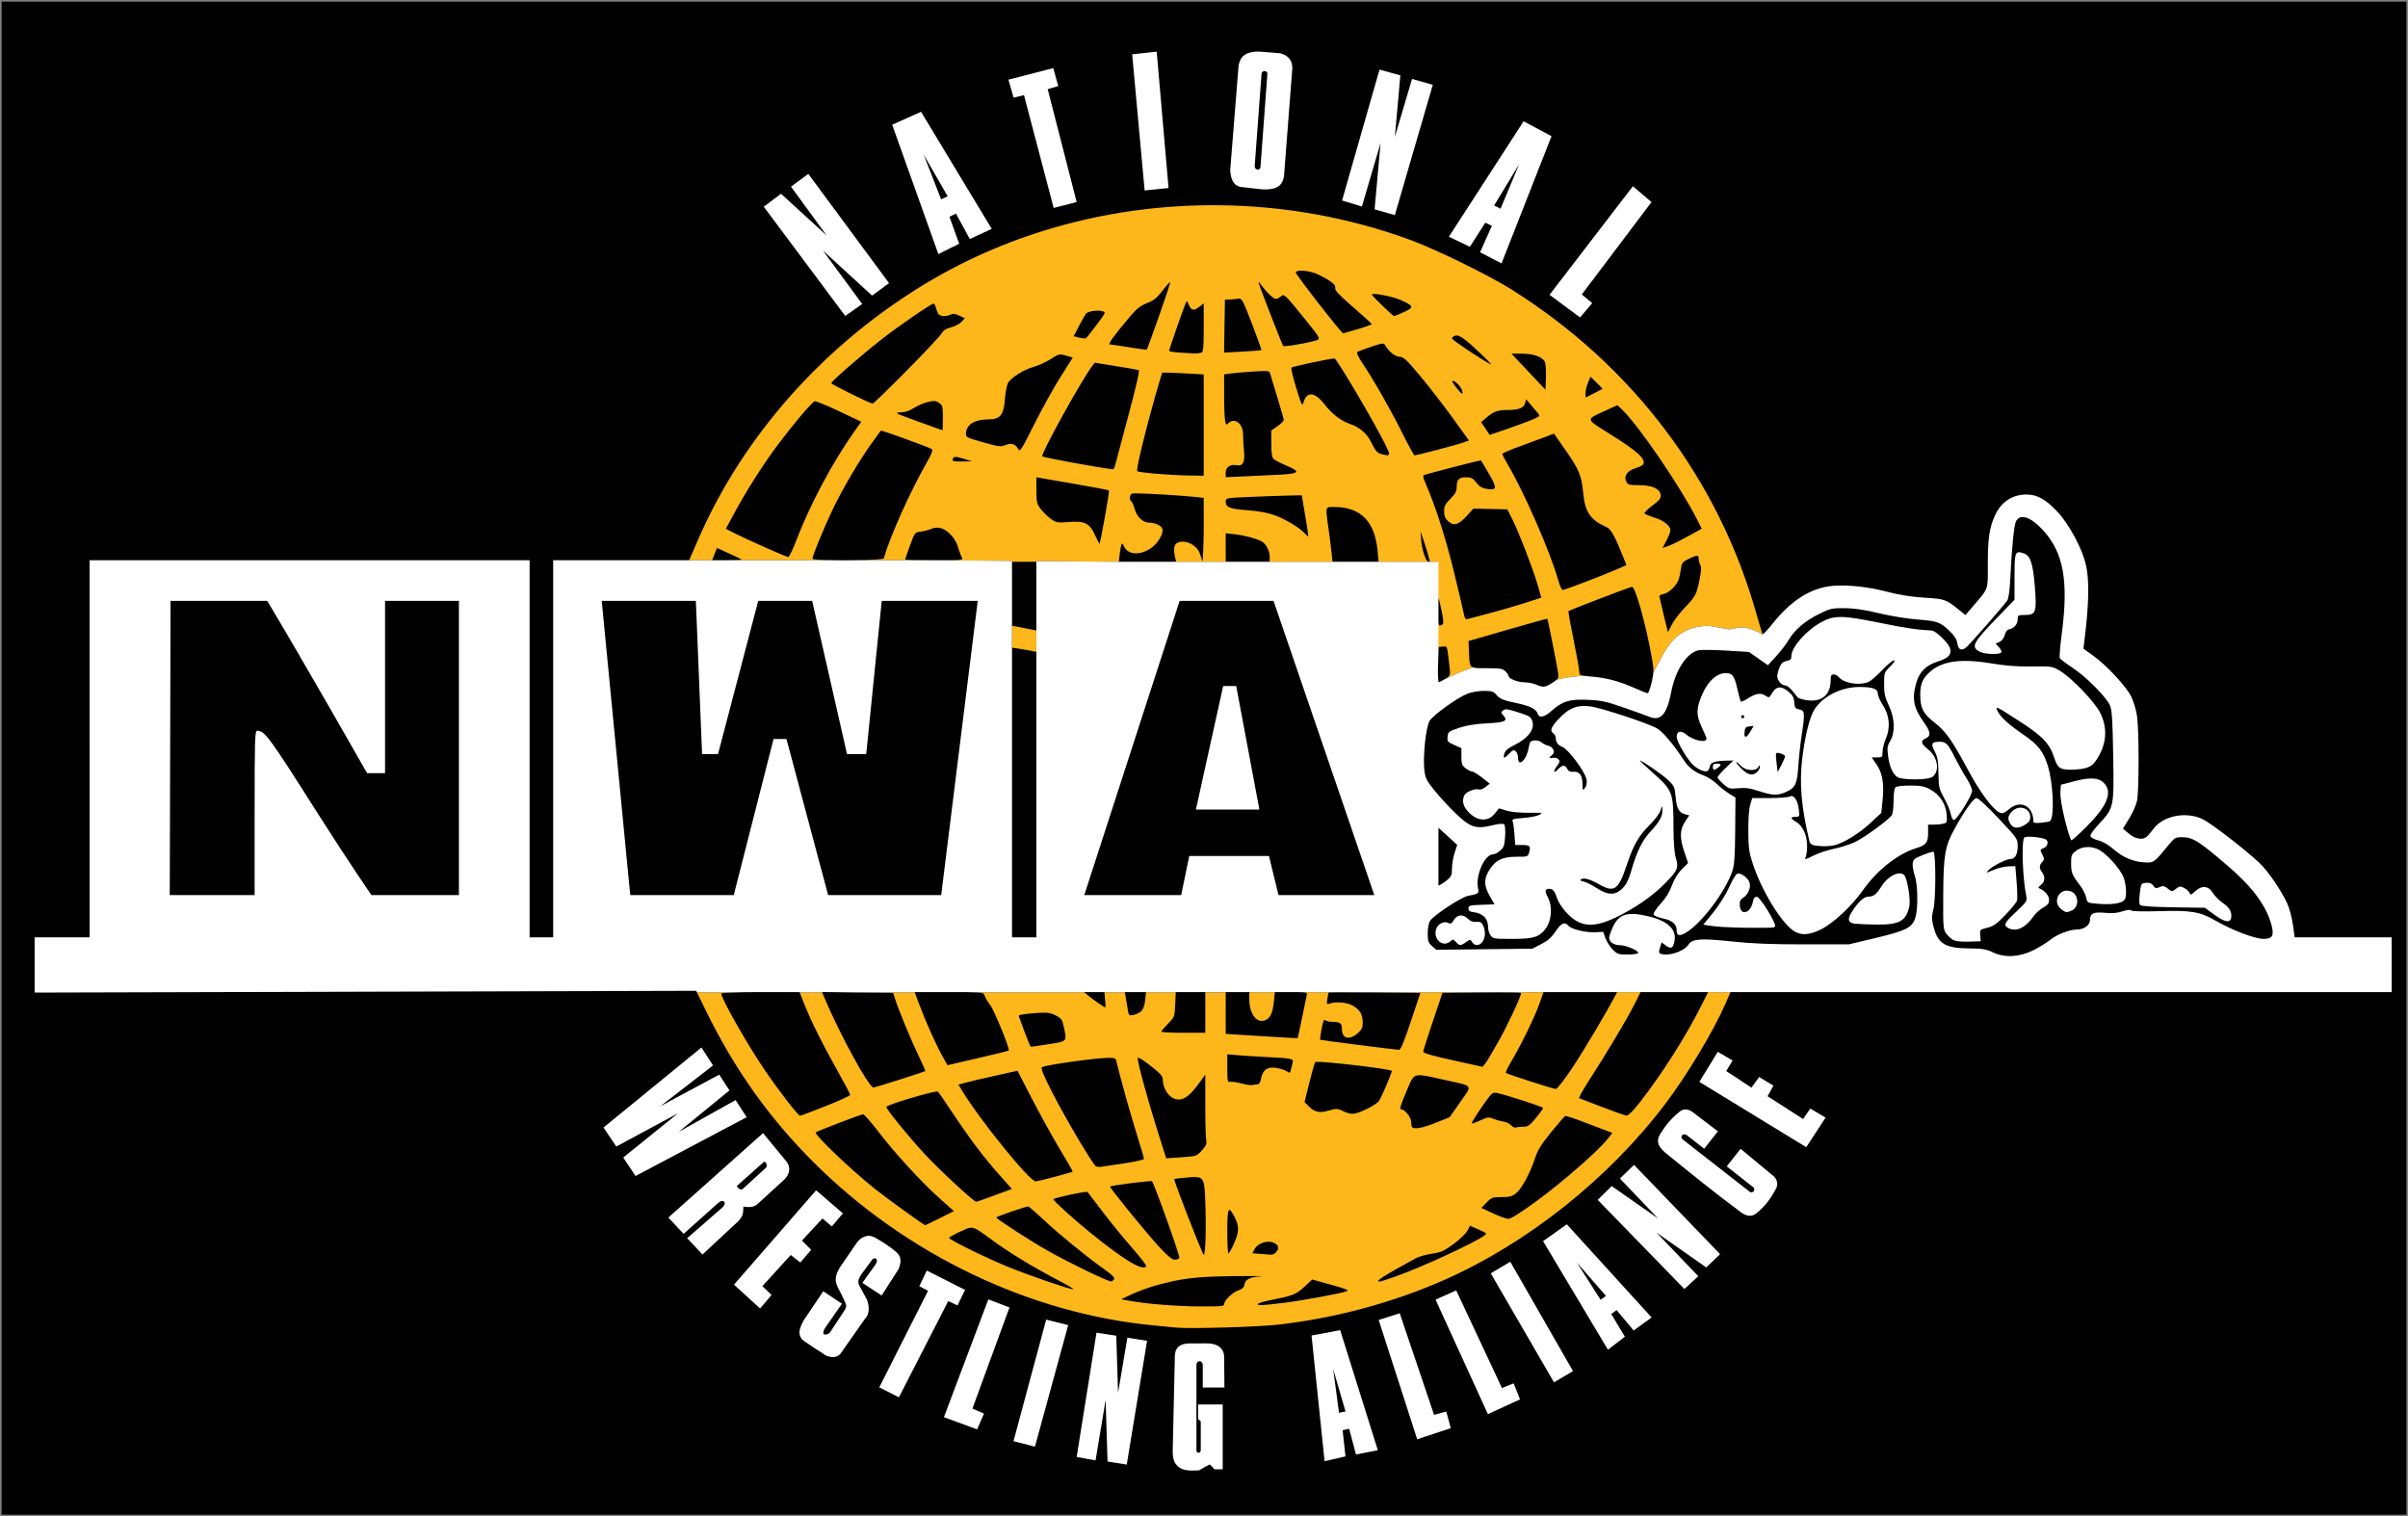
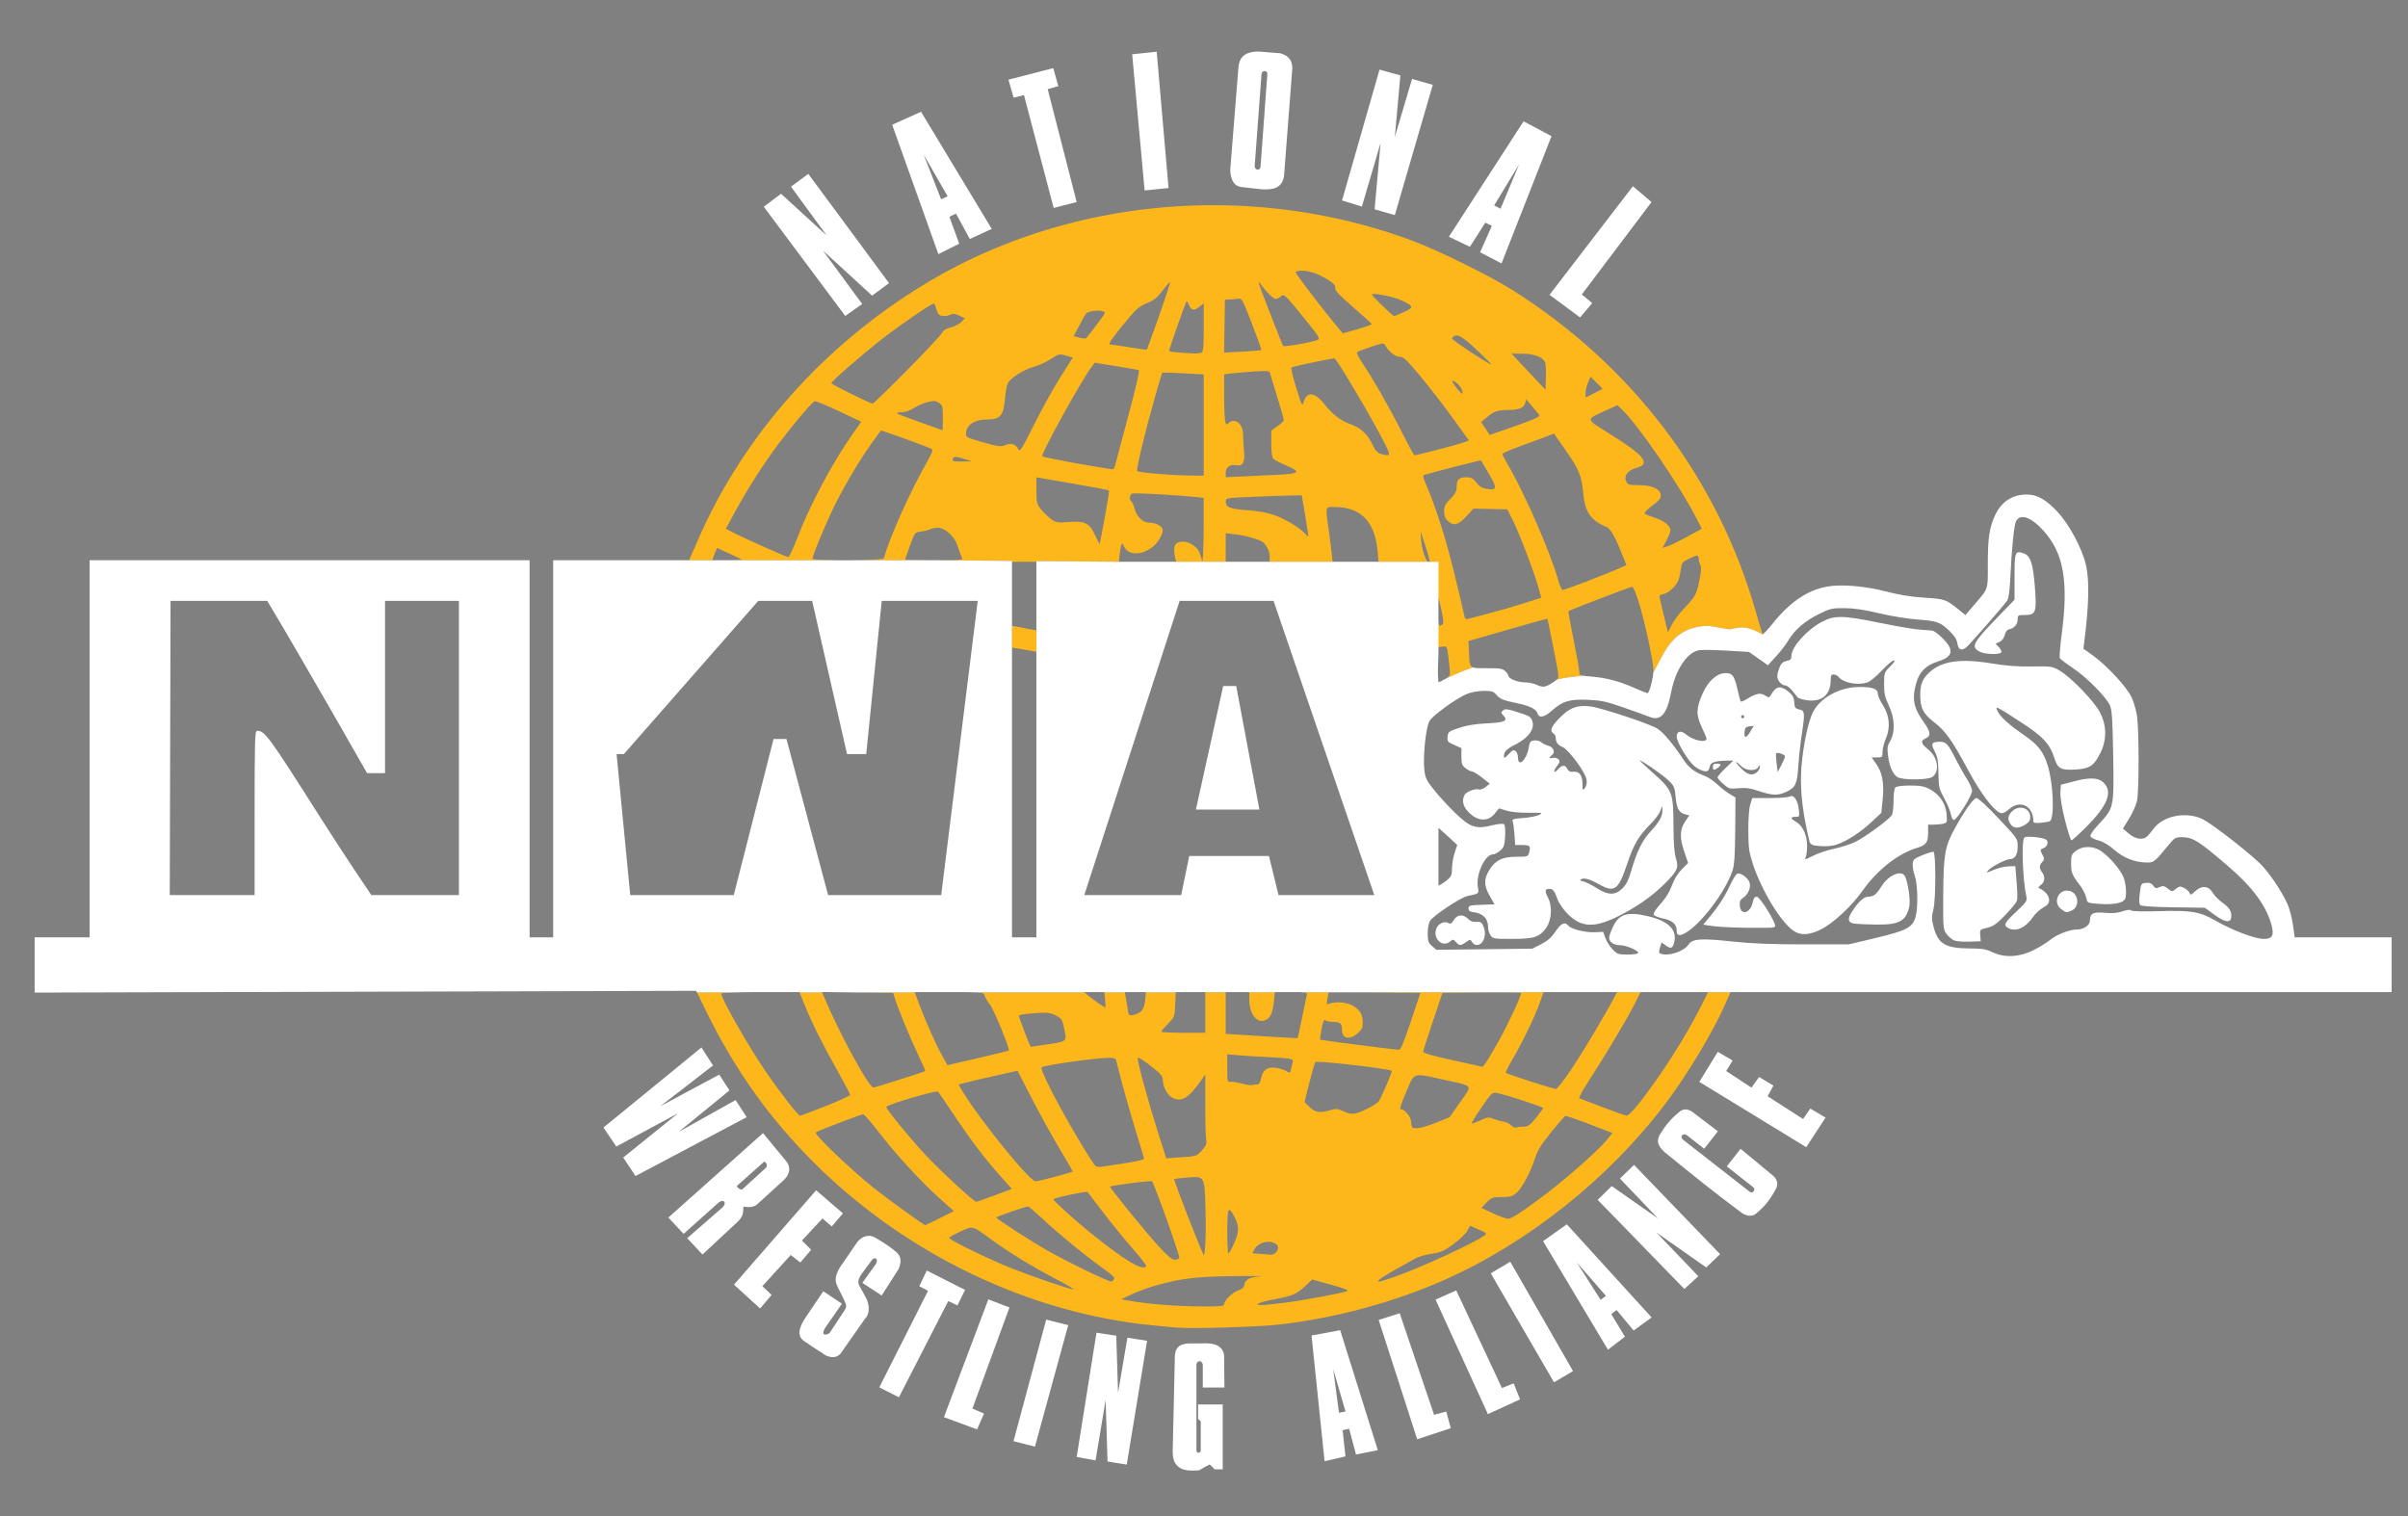
<svg xmlns="http://www.w3.org/2000/svg" xmlns:ns1="http://www.inkscape.org/namespaces/inkscape" xmlns:ns2="http://sodipodi.sourceforge.net/DTD/sodipodi-0.dtd" width="105.04mm" height="66.146mm" viewBox="0 0 372.187 234.375" id="svg2" version="1.1" ns1:version="0.92.5 (2060ec1f9f, 2020-04-08)" ns2:docname="nwa logo.svg">
  <rect x="0" y="0" width="372.187" height="234.375" fill="#808080" stroke="none" />
  <defs id="defs4">
    <clipPath clipPathUnits="userSpaceOnUse" id="clipPath4857">
      <path d="M 0,595.276 H 841.89 V 0 H 0 Z" id="path4855" ns1:connector-curvature="0" />
    </clipPath>
  </defs>
  <ns2:namedview id="base" pagecolor="#ffffff" bordercolor="#666666" borderopacity="1.0" ns1:pageopacity="0.0" ns1:pageshadow="2" ns1:zoom="0.9899495" ns1:cx="386.39272" ns1:cy="324.40506" ns1:document-units="px" ns1:current-layer="layer1" showgrid="false" fit-margin-top="0" fit-margin-left="0" fit-margin-right="0" fit-margin-bottom="0" ns1:window-width="1920" ns1:window-height="1009" ns1:window-x="1912" ns1:window-y="70" ns1:window-maximized="1" ns1:pagecheckerboard="true" />
  <g ns1:label="Layer 1" ns1:groupmode="layer" id="layer1" transform="translate(1841.87,120.274)">
-     <rect style="opacity:1;fill:#000000;fill-opacity:1;fill-rule:evenodd;stroke:#ff5b11;stroke-width:0.5;stroke-opacity:0" id="rect192" width="371.687" height="233.875" x="-1841.619" y="-120.024" />
    <g transform="matrix(1.833,0,0,1.826,-1790.928,-280.455)" id="layer1-2-6" ns1:label="Layer 1">
      <g transform="translate(-57.997,-12.562)" id="g846-5">
        <path ns1:connector-curvature="0" style="opacity:1;fill:#ffffff;stroke-width:0.132" d="m 136.351,104.648 c -1.394,-3.6e-4 -1.619,0.679 -1.709,1.232 l -0.7,8.774 c 0.01,0.388 0.09,1.354 0.932,1.462 l 1.728,0.194 c 0.968,0.056 1.752,-0.109 1.878,-1.171 l 0.697,-9.079 c 0,-0.434 -0.133,-1.042 -1.044,-1.269 l -0.891,-0.071 z m -8.61,0.012 -2.068,0.222 1.05,11.525 2.017,-0.207 z m -8.721,1.392 -3.781,0.977 0.436,1.52 0.875,-0.21 2.503,9.548 1.939,-0.5 -2.442,-9.557 0.892,-0.259 z m 27.51,0.123 -3.159,11.078 1.672,0.518 1.576,-5.383 -0.504,5.616 1.707,0.489 3.2,-11.028 -1.749,-0.499 -1.45,4.91 0.464,-5.211 z m -9.681,0.128 c 0.12,0.007 0.233,0.091 0.224,0.228 l -0.574,7.814 c -0.026,0.475 -0.518,0.331 -0.495,-0.009 l 0.576,-7.8 c 0.02,-0.17 0.148,-0.24 0.268,-0.232 z m -28.979,3.443 -2.434,1.097 3.895,10.953 1.757,-0.881 -0.824,-2.279 0.549,-0.273 1.169,2.154 1.849,-0.858 z m 50.808,0.807 -6.3,9.771 1.77,0.853 1.302,-2.044 0.552,0.268 -0.992,2.24 1.809,0.94 4.215,-10.771 z m -50.586,2.82 2.021,3.527 -0.55,0.258 z m 50.204,0.827 -1.561,3.753 -0.54,-0.278 z m -59.932,0.803 -1.46,1.084 3.015,4.138 -3.854,-3.538 -1.458,1.094 6.872,9.247 1.429,-1.011 -3.314,-4.526 4.151,3.817 1.427,-1.057 z m 69.532,1.047 -7.03,9.189 2.573,1.916 1.026,-1.21 -0.879,-0.734 5.879,-7.822 z" id="path822-9" />
        <path ns1:connector-curvature="0" style="opacity:1;fill:#ffffff;stroke-width:0.122" d="m 175.054,189.32 -1.557,2.545 9.016,5.528 1.629,-2.502 -1.286,-0.767 -0.61,0.886 -2.993,-1.929 0.493,-0.897 -1.209,-0.73 -0.645,0.898 -2.129,-1.405 0.541,-0.888 z m -2.664,4.878 c -0.179,-0.013 -0.359,0.037 -0.533,0.171 -0.821,0.669 -1.211,1.2 -1.63,1.864 -0.492,0.76 -0.039,1.218 0.361,1.597 2.075,1.688 4.139,3.379 6.349,5.022 0.401,0.322 0.919,0.516 1.352,0.156 0.762,-0.615 1.268,-1.321 1.669,-2.093 0.222,-0.396 0.078,-0.85 -0.23,-1.096 l -2.752,-2.289 -1.167,1.488 2.238,1.771 c 0.211,0.15 -2.6e-4,0.577 -0.295,0.383 l -5.667,-4.441 c -0.251,-0.226 0.039,-0.582 0.352,-0.357 l 1.47,1.153 1.156,-1.477 -2.147,-1.641 c -0.168,-0.118 -0.346,-0.195 -0.525,-0.208 z m -4.398,4.695 -1.192,1.153 3.218,3.385 -3.905,-2.743 -1.188,1.163 7.312,7.547 1.172,-1.084 -3.534,-3.699 4.207,2.959 1.165,-1.125 z m -5.67,5.03 -2.001,1.425 5.471,9.192 1.429,-1.108 -1.15,-1.91 0.447,-0.345 1.44,1.736 1.516,-1.105 z m -4.768,3.166 -1.643,0.984 5.331,9.226 1.605,-0.952 z m 5.616,0.068 2.453,2.823 -0.451,0.331 z m -10.171,2.361 -1.745,0.778 4.414,9.694 2.711,-1.248 -0.536,-1.357 -0.991,0.392 z m -4.766,1.934 -1.774,0.566 3.247,10.098 2.834,-0.936 -0.381,-1.409 -1.029,0.278 z m -5.02,1.431 -2.415,0.452 1.1,10.64 1.762,-0.406 -0.241,-2.217 0.55,-0.125 0.577,2.18 1.84,-0.365 z m -0.59,3.29 1.039,3.593 -0.548,0.111 z" id="path1099-4" />
        <path ns1:connector-curvature="0" style="opacity:1;fill:#ffffff;stroke-width:0.123" d="m 89.353,188.954 -8.262,6.776 1.082,1.609 5.215,-2.822 -4.632,3.752 1.039,1.565 9.371,-4.98 -0.934,-1.45 -4.798,2.692 4.281,-3.508 -0.863,-1.337 -4.972,2.679 4.449,-3.455 z m 5.193,7.248 -7.983,7.147 1.283,1.382 2.843,-2.549 c 0.494,-0.494 0.861,-0.112 0.442,0.306 l -2.981,2.609 1.292,1.382 2.978,-2.784 c 0.476,-0.476 0.452,-0.753 0.468,-1.271 0.382,0.046 0.792,0.113 1.159,-0.188 l 2.148,-1.966 c 0.7,-0.598 0.668,-1.234 0.323,-1.668 z m 0.108,2.405 c 0.248,0.154 0.263,0.405 0.126,0.541 l -1.998,1.829 c -0.174,0 -0.368,-0.081 -0.442,-0.303 z m 4.368,2.435 -6.926,7.99 2.204,2.015 0.966,-1.144 -0.775,-0.746 2.392,-2.637 0.805,0.633 0.918,-1.074 -0.781,-0.783 1.734,-1.87 0.788,0.678 0.933,-1.111 z m 4.471,3.858 c -0.429,-0.014 -0.774,0.256 -0.971,0.484 l -1.493,2.181 c -0.721,1.248 -0.206,1.485 0.348,2.753 0.237,0.495 0.229,0.563 0.035,0.899 l -1.244,1.891 c -0.18,0.18 -0.824,0.341 -0.391,-0.409 l 1.424,-2.056 -1.576,-1.052 -1.607,2.391 c -0.313,0.542 -0.762,1.4 0.11,1.903 0.458,0.31 0.891,0.62 1.414,0.93 0.321,0.321 1.225,0.629 1.642,-0.093 l 1.966,-2.814 c 0.521,-0.521 0.256,-1.449 0.101,-1.719 l -0.608,-1.118 c -0.186,-0.39 0.115,-0.775 0.22,-0.957 l 0.902,-1.218 c 0.213,-0.213 0.554,-0.067 0.278,0.411 l -1.123,1.571 1.629,1.069 1.428,-2.238 c 0.204,-0.495 0.296,-1.045 -0.209,-1.45 -0.5,-0.436 -1.064,-0.795 -1.646,-1.134 -0.223,-0.155 -0.435,-0.22 -0.63,-0.226 z m 4.86,2.935 -0.629,1.325 0.737,0.39 -4.113,8.175 1.655,0.84 4.161,-8.144 0.779,0.367 0.639,-1.315 z m 5.191,2.44 -3.745,9.972 2.799,1.036 0.582,-1.338 -0.978,-0.424 3.125,-8.561 z m 4.878,1.714 -2.756,10.292 1.808,0.462 2.806,-10.288 z m 4.242,1.107 -1.671,10.519 1.592,0.291 0.85,-5.116 0.16,5.211 1.621,0.259 1.714,-10.478 -1.66,-0.264 -0.787,4.667 -0.152,-4.834 z m 7.921,0.906 c -1.371,0 -1.323,0.823 -1.323,1.503 l -0.171,7.586 c 0,0.71 0.121,1.058 0.494,1.368 0.448,0.374 1.208,0.319 1.726,0.289 0.283,-0.178 0.896,-0.497 0.896,-0.497 0,0 0.284,0.234 0.398,0.41 h 0.702 v -5.49 h -2.076 v 1.229 l 0.225,0.205 v 2.439 c 0,0.244 -0.365,0.329 -0.365,0 v -7.173 c 0,-0.502 0.535,-0.465 0.535,0 v 1.869 h 1.825 l -0.025,-2.641 c 0,-0.219 -0.094,-1.098 -1.473,-1.098 z" id="path1095-5" />
        <path ns1:connector-curvature="0" style="opacity:1;fill:#fdb71a;fill-opacity:1;stroke-width:0.5" d="m 501.064,321.656 c -32.686,-0.181 -65.14,8.347 -92.797,25.17 -32.206,19.59 -57.735,48.462 -72.111,81.553 l -2.902,6.678 h 7.326 l 0.771,-1.959 0.77,-1.959 3.791,1.727 c 2.085,0.95 3.896,1.833 4.023,1.961 0.126,0.126 -1.884,0.227 -4.465,0.23 h 33.387 c -3.566,-0.065 -6.357,-0.224 -6.357,-0.502 0,-0.9 3.557,-9.608 6.279,-15.373 3.13,-6.628 8.456,-15.75 12.473,-21.361 1.574,-2.199 2.932,-4.076 3.018,-4.17 0.175,-0.192 15.179,5.27 16.184,5.891 0.483,0.299 0.053,1.432 -1.738,4.586 -5.198,9.151 -11.597,23.509 -13.508,30.307 -0.095,0.339 -4.244,0.547 -8.945,0.623 h 25.006 c -5.097,0 -9.268,-0.099 -9.268,-0.223 0,-0.123 0.688,-2.125 1.529,-4.449 1.503,-4.152 1.561,-4.229 3.375,-4.457 1.015,-0.128 2.538,-0.521 3.383,-0.875 0.645,-0.27 1.516,-0.416 2.225,-0.393 0.236,0.008 0.455,0.034 0.641,0.082 2.274,0.571 4.772,3.188 5.555,5.824 0.394,1.327 0.966,2.882 1.271,3.453 0.554,1.035 0.519,1.037 -8.711,1.037 L 436,435.268 v 0.289 h 7.75 v -0.223 l 26.238,0.223 0.297,-2.623 c 0.456,-3.253 0.737,-3.827 1.238,-2.529 1.157,2.997 5.235,3.306 8.873,0.672 2.012,-1.457 3.786,-4.441 3.506,-5.896 -0.209,-1.087 -2.229,-2.102 -4.205,-2.111 -2.041,-0.011 -3.982,-1.848 -4.678,-4.43 -0.301,-1.119 -0.766,-2.169 -1.033,-2.334 -0.745,-0.46 -0.578,-2.237 0.24,-2.551 0.085,-0.034 0.374,-0.05 0.826,-0.053 3.166,-0.023 14.312,0.618 19.322,1.154 l 2.625,0.281 v 10.043 c 0,5.524 -0.357,10.377 -0.357,10.377 H 504 v -4.812 -4.312 l 2.875,0.324 c 3.026,0.343 6.875,1.366 8.594,2.285 1.267,0.678 2.531,3.047 2.531,4.742 v 1.773 h 20 c -3.4e-4,-0.003 -0.45,-4.543 -1,-8.494 -1.189,-8.544 -1.446,-9.025 0.625,-9.012 v -0.002 c 0.296,0.002 0.64,0.016 1.035,0.016 8.205,0 12.7,4.521 13.643,13.721 l 0.336,3.771 H 568.5 c -0.836,-0.023 -2.117,-4.111 -2.314,-6.996 l -0.188,-2.75 1.49,4.498 c 0.82,2.474 1.496,5.179 1.502,5.248 h 2.377 l 0.137,15.715 c 0.004,-2.407 0.088,-4.287 0.191,-4.176 0.107,0.115 0.561,1.991 1.008,4.172 0.649,3.167 0.685,4.045 0.18,4.365 -1.16,0.736 -1.35,0.274 -1.371,-3.473 l 0.107,12.869 c 0.03,-0.751 0.055,-1.403 0.076,-2.23 l 1.395,-0.156 c 0.274,-0.03 0.494,-0.069 0.674,-0.061 0.781,0.034 0.833,0.923 1.477,6.791 0.268,2.446 0.214,2.609 -1.318,3.561 2.689,-1.303 5.62,-2.538 8.717,-3.652 -1.124,-0.453 -1.078,-1.671 -1.229,-4.947 l -0.16,-3.461 12.498,-3.621 c 6.874,-1.991 12.548,-3.573 12.607,-3.514 0.14,0.14 2.973,14.444 3.383,17.076 0.212,1.364 0.226,1.837 -0.465,2.447 2.355,-0.75 5.075,-0.945 8.385,-1.332 -1.07,-0.2 -1.158,-0.5 -1.158,-1.295 0,-0.695 -0.815,-5.282 -1.812,-10.193 -0.997,-4.911 -1.728,-9.007 -1.625,-9.102 0.427,-0.389 19.657,-7.785 20.242,-7.785 1.039,0 4.28,11.574 6.18,22.068 0.484,2.676 0.674,3.965 0.596,5.273 3.812,-6.677 6.048,-14.668 17.613,-14.883 l 6.611,1.123 c 2.735,-0.396 4.672,-1.753 10.584,1.67 l 0.006,-0.139 c -0.03,0.008 -0.061,0.015 -0.072,-0.002 -0.129,-0.208 -1.049,-3.263 -2.043,-6.789 -12.062,-42.794 -39.448,-79.124 -77.902,-103.344 -7.169,-4.515 -23.781,-12.691 -31.871,-15.686 -19.94,-7.381 -40.987,-11.075 -61.939,-11.191 z m 67.926,113.9 h -0.465 c 0.262,-0.003 0.469,0.067 0.465,0 z m -72.348,0 c 0,0 -0.59,-1.76 -0.875,-2.631 -0.969,-2.964 -5.292,-4.806 -7.496,-3.195 -0.909,0.665 -0.91,2.903 -0.004,5.826 h 0.35 z m 31.518,-93 c 1.59,0.019 3.826,0.512 5.482,1.346 4.08,2.055 5.474,3.187 5.201,4.229 -0.179,0.684 1.262,2.225 5.672,6.061 3.251,2.828 5.927,5.271 5.947,5.428 0.019,0.157 -1.975,0.887 -4.436,1.623 -2.46,0.736 -4.555,1.34 -4.654,1.34 -0.558,0 -15.359,-19.111 -15.111,-19.512 0.225,-0.363 0.945,-0.524 1.898,-0.514 z m -13.652,3.6 c 0.056,-0.008 0.184,0.139 0.383,0.426 1.703,2.465 4.242,5.004 5.004,5.004 0.428,0 1.175,-0.361 1.662,-0.801 1.02,-0.923 1.314,-0.643 7.846,7.496 5.057,6.301 4.999,6.156 2.73,6.75 -3.836,1.004 -9.653,1.92 -9.879,1.555 -0.286,-0.462 -5.387,-13.521 -7.031,-18 -0.606,-1.651 -0.837,-2.413 -0.715,-2.43 z m -28.191,0.08 c 0.112,0.112 -1.481,4.993 -3.541,10.844 -2.06,5.851 -3.808,10.68 -3.885,10.732 -0.077,0.052 -2.616,-0.303 -5.641,-0.787 -3.025,-0.484 -5.794,-0.894 -6.154,-0.912 -0.665,-0.034 1.577,-3.124 6.486,-8.941 2.059,-2.44 3.292,-3.411 5.396,-4.25 2.167,-0.864 3.179,-1.683 4.93,-3.988 1.212,-1.596 2.296,-2.81 2.408,-2.697 z m 64.795,3.775 c 1.667,-0.038 6.314,0.932 8.441,1.887 4.378,1.964 4.497,2.362 1.16,3.889 -1.558,0.713 -2.975,1.292 -3.148,1.287 -0.391,-0.011 -7.064,-6.495 -7.064,-6.863 0,-0.129 0.226,-0.191 0.611,-0.199 z m -42.729,1.486 c 0.866,0.068 1.369,1.242 3.979,8.037 1.732,4.51 3.065,8.284 2.963,8.387 -0.103,0.103 -2.81,0.328 -6.018,0.5 l -5.83,0.312 0.137,-8.449 0.137,-8.449 1.5,-0.06 c 0.825,-0.034 2.055,-0.146 2.732,-0.25 0.146,-0.023 0.277,-0.039 0.4,-0.027 z m -16.791,0.898 c 0.023,-0.008 0.043,-0.008 0.065,0 0.153,0.042 0.332,0.399 0.643,1.137 0.764,1.816 1.574,1.94 3.385,0.516 L 497,353.012 v 7.73 c 0,6.588 -0.117,7.775 -0.791,8.033 -0.435,0.167 -1.616,0.261 -2.625,0.209 C 487.652,368.679 486,368.483 486,368.084 c 0,-0.396 4.309,-12.801 5.271,-15.176 0.122,-0.302 0.219,-0.479 0.32,-0.512 z m -80.523,0.688 c 0.228,0 0.562,0.619 0.742,1.375 0.181,0.756 0.55,1.656 0.82,2 0.593,0.753 2.58,0.815 3.877,0.121 0.688,-0.368 1.42,-0.277 2.717,0.342 l 1.775,0.848 -1.105,1.176 c -0.608,0.647 -2.1,1.426 -3.316,1.732 -1.586,0.399 -2.44,0.96 -3.02,1.982 -0.444,0.784 -5.463,6.148 -11.152,11.92 -5.689,5.771 -10.527,10.476 -10.75,10.453 -0.942,-0.096 -13.156,-6.156 -13.156,-6.527 0,-0.591 9.846,-9.193 16.25,-14.197 5.571,-4.353 15.56,-11.225 16.318,-11.225 z m 52.254,2.248 c 0.506,0.004 0.982,0.059 1.369,0.164 1.24,0.338 1.232,0.357 -1.75,4.336 -1.648,2.199 -3.153,4.134 -3.344,4.297 -0.191,0.163 -1.166,0.09 -2.166,-0.162 l -1.818,-0.459 1.738,-3.336 c 0.956,-1.836 1.946,-3.59 2.201,-3.898 0.465,-0.562 2.252,-0.956 3.77,-0.939 z m 114.199,7.934 c 1.261,0.073 3.307,1.666 7.729,5.916 1.925,1.85 3.388,3.355 3.25,3.344 -0.842,-0.07 -12.5,-7.791 -12.5,-8.279 0,-0.329 0.46,-0.743 1.023,-0.922 0.153,-0.048 0.318,-0.069 0.498,-0.059 z m -23.795,2.613 c 0.599,-0.061 0.79,0.136 1.023,0.543 1.169,2.034 3.214,3.656 4.607,3.656 1.226,0 2.193,0.915 6.664,6.301 2.876,3.465 7.514,9.482 10.307,13.371 l 5.078,7.07 -1.828,0.656 c -1.005,0.361 -4.819,1.431 -8.475,2.375 -3.656,0.945 -6.809,1.717 -7.008,1.717 -0.199,0 -2.011,-3.318 -4.027,-7.373 -3.764,-7.568 -9.203,-17.117 -12.697,-22.291 -1.085,-1.607 -1.781,-3.096 -1.547,-3.309 0.235,-0.213 2.226,-0.984 4.426,-1.715 1.87,-0.621 2.877,-0.941 3.477,-1.002 z m 41.203,3.201 h 3.334 c 3.614,0 6.431,0.994 7.273,2.568 0.277,0.517 0.439,2.745 0.359,4.951 l -0.146,4.012 -5.41,-5.766 z m -143.514,0.244 c 0.467,-0.003 0.978,0.137 1.762,0.369 l 2.156,0.637 -3.939,6.248 c -2.166,3.436 -5.934,10.26 -8.373,15.166 -3.92,7.884 -4.498,8.801 -4.988,7.885 -0.911,-1.702 -2.222,-2.135 -4.113,-1.363 -1.523,0.622 -2.154,0.544 -7.17,-0.889 -5.393,-1.54 -5.497,-1.599 -5.398,-2.982 0.192,-2.708 2.828,-4.322 7.061,-4.322 3.8,0 4.907,-1.315 5.305,-6.303 0.173,-2.169 0.595,-4.506 0.938,-5.193 0.874,-1.752 4.953,-4.361 8.285,-5.299 1.547,-0.435 3.998,-1.562 5.447,-2.506 1.597,-1.039 2.252,-1.442 3.029,-1.447 z m 87.098,1.293 c 0.109,-0.008 0.175,-5.2e-4 0.189,0.016 1.681,1.842 12.206,19.77 15.74,26.812 2.169,4.323 2.143,4.459 -0.693,3.762 -1.523,-0.374 -2.041,-0.95 -3.457,-3.844 -1.37,-2.8 -3.683,-4.793 -6.795,-5.854 -2.811,-0.959 -5.662,-3.158 -7.975,-6.154 -3.115,-4.037 -5.714,-4.351 -6.729,-0.814 -0.436,1.52 -0.569,1.264 -2.359,-4.545 -1.043,-3.386 -1.737,-6.295 -1.541,-6.465 0.437,-0.379 11.984,-2.822 13.619,-2.914 z m -76.172,1.346 6.705,1.09 c 3.687,0.599 6.954,1.169 7.26,1.266 0.361,0.114 -0.797,5.242 -3.293,14.588 -2.117,7.927 -4.001,15.031 -4.189,15.787 -0.188,0.756 -0.508,1.353 -0.709,1.328 -5.366,-0.665 -22.085,-3.757 -22.486,-4.158 -0.588,-0.588 12.556,-24.463 15.809,-28.717 z m 54.125,2.656 c 1.28,0.015 1.499,0.235 1.652,0.773 0.146,0.514 1.19,3.97 2.322,7.682 1.132,3.711 2.054,6.973 2.049,7.248 -0.008,0.275 -0.906,1.132 -2,1.906 l -1.99,1.408 v 4.18 c 0,2.863 0.215,4.397 0.682,4.863 0.375,0.375 2.175,1.314 4,2.09 4.859,2.064 4.411,2.644 -2.307,2.982 -3.094,0.156 -8.156,0.398 -11.25,0.537 L 504,408.543 v -1.471 c 0,-1.707 1.439,-2.727 3.334,-2.365 2.144,0.41 2.836,-0.874 2.482,-4.611 -0.17,-1.801 -0.311,-4.232 -0.312,-5.4 -0.004,-3.327 -2.737,-5.317 -4.66,-3.395 -0.637,0.637 -0.766,0.535 -1.035,-0.812 C 503.639,389.641 503.5,385.966 503.5,382.32 v -6.629 l 2.125,-0.289 c 1.169,-0.158 4.398,-0.435 7.176,-0.615 1.747,-0.113 2.898,-0.177 3.666,-0.168 z m -32.107,0.498 c 1.045,-0.008 3.409,0.078 6.105,0.227 L 497,375.705 v 16.182 16.18 l -4.625,-0.072 c -6.278,-0.098 -16.033,-0.92 -16.523,-1.393 -0.431,-0.415 2.419,-12.339 5.742,-24.025 1.134,-3.986 2.122,-7.325 2.197,-7.42 0.019,-0.023 0.22,-0.038 0.568,-0.039 z m 135.711,1.324 1.955,1.91 c 1.076,1.05 1.905,1.952 1.842,2.006 -0.064,0.054 -1.298,0.691 -2.742,1.416 l -2.625,1.318 v -1.447 c 0,-0.796 0.353,-2.291 0.785,-3.324 z m -43.744,1.312 c 0.688,0.077 2.31,1.611 2.721,2.691 0.755,1.985 0.217,1.857 -1.547,-0.369 -0.891,-1.125 -1.523,-2.143 -1.404,-2.262 0.054,-0.054 0.132,-0.071 0.23,-0.06 z m 23.266,5.891 1.553,1.838 c 0.855,1.012 1.879,2.23 2.273,2.705 0.653,0.786 0.498,0.957 -1.725,1.912 -1.343,0.577 -4.976,1.925 -8.072,2.994 l -5.629,1.941 -1.357,-2.047 -1.355,-2.049 1.736,-1.477 c 2.301,-1.955 3.526,-2.389 6.734,-2.389 3.479,0 5.146,-0.662 5.531,-2.197 z M 411.295,384.209 v 0.002 c 0.519,0.034 0.918,0.216 1.453,0.566 1.163,0.762 1.252,1.104 1.252,4.807 0,2.193 -0.056,3.971 -0.125,3.949 -0.069,-0.023 -0.463,-0.164 -0.875,-0.314 -0.412,-0.15 -3.562,-1.278 -7,-2.506 -3.438,-1.228 -6.405,-2.38 -6.596,-2.561 -0.191,-0.181 0.484,-0.34 1.5,-0.355 1.122,-0.015 2.631,-0.544 3.846,-1.346 1.1,-0.726 3.068,-1.583 4.373,-1.906 1.013,-0.251 1.653,-0.369 2.172,-0.336 z m -38.006,0.06 v 0.002 c 0.672,0.058 3.959,1.415 7.631,3.162 l 7.121,3.389 -2.535,3.596 c -6.631,9.405 -13.872,23.071 -18.025,34.018 -1.173,3.093 -2.38,5.613 -2.682,5.6 -0.648,-0.026 -13.379,-5.694 -17.203,-7.658 l -2.656,-1.363 2.607,-4.85 c 3.94,-7.33 9.404,-15.937 14.1,-22.211 4.779,-6.385 10.64,-13.329 11.545,-13.676 0.021,-0.008 0.053,-0.012 0.098,-0.008 z m 255.357,1.258 1.451,1.389 c 5.28,5.057 18.591,24.628 23.895,35.131 l 1.486,2.941 -3.115,1.725 c -1.712,0.949 -4.013,2.175 -5.113,2.723 -1.1,0.547 -2.508,1.152 -3.129,1.344 l -1.129,0.35 1.254,-2.357 c 0.69,-1.297 1.254,-2.787 1.254,-3.309 0,-1.442 -2.111,-3.097 -5.193,-4.068 -1.524,-0.48 -2.889,-1.062 -3.033,-1.295 -0.144,-0.233 0.986,-1.366 2.512,-2.518 2.311,-1.744 2.748,-2.317 2.619,-3.43 -0.226,-1.952 -2.808,-3.085 -7.039,-3.086 -3.111,-5e-4 -3.432,-0.101 -3.947,-1.23 -0.787,-1.727 0.427,-3.413 3.012,-4.188 1.116,-0.334 2.173,-0.84 2.348,-1.123 1.088,-1.76 -1.523,-4.145 -11.107,-10.154 -7.083,-4.441 -7.04,-4.258 -1.605,-6.746 z m -20.186,9.074 3.832,5.529 c 4.172,6.019 4.968,7.987 5.473,13.527 0.546,5.994 2.324,8.591 7.393,10.799 1.398,0.609 2.77,3.079 5.367,9.666 l 0.98,2.486 -2.877,1.283 c -1.583,0.706 -6.022,2.494 -9.863,3.973 -3.841,1.479 -7.236,2.689 -7.543,2.689 -0.307,0 -0.947,-1.407 -1.424,-3.125 -2.43,-8.76 -10.684,-27.78 -15.961,-36.781 C 592.828,402.925 592,401.332 592,401.109 c 0,-0.223 2.644,-1.363 5.875,-2.535 3.231,-1.172 6.935,-2.546 8.23,-3.053 z m -190.48,7.465 c 0.511,-0.008 1.331,0.17 2.52,0.543 l 2.75,0.861 -3.125,0.049 c -3.055,0.048 -3.489,-0.148 -2.742,-1.236 0.095,-0.139 0.291,-0.211 0.598,-0.217 z m 167.264,1.102 c 0.07,0.083 1.205,2.016 2.521,4.295 2.682,4.643 2.586,5.329 -0.672,4.809 -1.55,-0.248 -2.393,-0.754 -3.357,-2.018 -1.059,-1.388 -1.62,-1.688 -3.162,-1.688 -2.351,0 -3.074,0.711 -3.074,3.02 0,1.45 -0.406,2.234 -2,3.859 -1.643,1.676 -2,2.389 -2,3.992 0,1.394 0.332,2.261 1.158,3.037 1.855,1.742 3.306,1.394 5.883,-1.408 l 2.295,-2.492 5.389,0.119 5.389,0.119 1.629,3.25 c 2.069,4.127 6.851,16.631 8.168,21.355 l 1.006,3.611 -5.332,1.723 c -2.933,0.947 -8.034,2.43 -11.334,3.295 -3.3,0.865 -6.367,1.676 -6.816,1.803 -0.617,0.175 -0.899,-0.229 -1.152,-1.656 -0.185,-1.039 -1.678,-7.359 -3.318,-14.041 -2.651,-10.802 -5.776,-20.537 -8.902,-27.73 -0.765,-1.761 -0.879,-2.448 -0.426,-2.598 2.048,-0.677 18.004,-4.78 18.109,-4.656 z m -141.492,5.4 c 0.002,7.9e-4 5.149,0.895 11.443,1.986 6.295,1.092 11.541,2.081 11.658,2.197 0.117,0.117 -0.475,3.98 -1.314,8.586 -0.839,4.606 -1.584,8.426 -1.656,8.488 -0.072,0.063 -0.743,-1.217 -1.488,-2.844 -1.744,-3.805 -3.263,-4.54 -8.492,-4.115 -3.288,0.268 -3.821,0.18 -5.355,-0.879 -0.937,-0.647 -2.391,-2.03 -3.23,-3.072 -1.426,-1.772 -1.526,-2.171 -1.545,-6.121 -0.011,-2.325 -0.019,-4.227 -0.019,-4.227 z m 84.449,5.746 1.094,6.498 c 0.601,3.574 1.043,6.555 0.98,6.625 -0.063,0.07 -0.515,-0.315 -1.004,-0.855 -1.705,-1.884 -6.166,-4.606 -9.582,-5.85 -2.345,-0.854 -5.151,-1.38 -8.818,-1.654 -5.657,-0.422 -6.871,-0.912 -6.871,-2.773 0,-1.119 0.118,-1.141 7.875,-1.475 4.331,-0.187 9.777,-0.379 12.102,-0.428 z M 653.939,433.625 c 0.452,-0.004 0.561,0.318 0.561,0.967 0,0.568 0.234,1.468 0.52,2.002 0.374,0.699 0.3,2.037 -0.268,4.781 -0.977,4.726 -1.24,5.219 -4.773,8.928 -1.572,1.649 -3.399,4.075 -4.061,5.391 l -1.203,2.393 -1.367,-5.643 c -0.752,-3.102 -1.361,-5.79 -1.355,-5.975 0.004,-0.184 0.651,-0.476 1.438,-0.648 1.459,-0.321 3.524,-2.189 4.48,-4.053 0.293,-0.571 0.684,-2.171 0.867,-3.553 0.313,-2.362 0.465,-2.576 2.541,-3.584 1.372,-0.666 2.169,-1 2.621,-1.006 z M 436,456.006 v 6.98 l 2.133,0.32 c 1.173,0.176 2.917,0.48 3.875,0.676 l 1.742,0.357 V 457.5 c 0,0 -1.288,-0.227 -2.25,-0.443 -0.962,-0.216 -2.594,-0.542 -3.625,-0.723 z m 228.615,117.049 -7.129,0.002 -2.201,4.385 c -5,9.952 -12.563,21.873 -19.625,30.934 -1.866,2.394 -3.57,4.108 -4.062,4.088 -0.466,-0.019 -3.954,-1.241 -7.752,-2.717 -3.798,-1.475 -7.109,-2.754 -7.357,-2.84 -0.248,-0.086 1.148,-2.63 3.104,-5.654 5.379,-8.32 12.032,-19.5 14.35,-24.117 l 2.045,-4.074 -7.479,0.002 -0.561,1.074 c -2.955,5.654 -9.914,17.406 -13.615,22.992 -2.701,4.076 -4.865,6.853 -5.318,6.824 -0.969,-0.06 -15.492,-4.762 -15.867,-5.137 -0.153,-0.153 0.623,-1.805 1.727,-3.67 3.137,-5.298 7.373,-14.008 8.883,-18.262 l 1.355,-3.816 -62.738,0.012 c 2.533,0.004 5.52,0.019 9.023,0.049 l 14.549,0.133 -3.039,9.121 c -2.322,6.971 -3.23,9.107 -3.848,9.061 -2.352,-0.178 -24.836,-3.075 -24.994,-3.221 -0.102,-0.094 0.096,-1.659 0.439,-3.479 0.445,-2.355 0.778,-3.153 1.16,-2.771 0.295,0.295 1.261,0.535 2.146,0.535 2.656,0 3.189,0.42 3.189,2.5 0,2.909 2.433,3.437 5.053,1.098 1.29,-1.152 1.562,-1.763 1.539,-3.453 -0.034,-2.51 -0.821,-3.875 -3.025,-5.248 -1.765,-1.099 -5.43,-1.467 -7.414,-0.744 -1.035,0.377 -1.081,0.293 -0.805,-1.498 0.161,-1.045 0.342,-1.96 0.398,-2.033 0.019,-0.026 1.123,-0.04 2.631,-0.047 l -10.598,0.002 c 1.161,0.107 1.135,0.375 0.975,1.053 -0.146,0.619 -0.825,3.918 -1.512,7.334 -0.687,3.416 -1.304,6.235 -1.371,6.266 -0.067,0.03 -5.24,-0.267 -11.496,-0.66 L 504,586.361 v -6.676 -6.596 h -6.5 v 6.42 6.498 h -7 c -3.85,0 -7,-0.162 -7,-0.357 0,-0.196 0.956,-1.327 2.123,-2.516 2.088,-2.127 2.125,-2.226 2.303,-6.143 l 0.176,-3.9 -9.482,0.002 -0.236,2.459 c -0.15,1.565 -0.607,2.904 -1.189,3.486 -0.52,0.52 -1.645,1.085 -2.498,1.256 -1.511,0.302 -1.56,0.254 -1.887,-1.861 -0.184,-1.195 -0.466,-2.903 -0.627,-3.797 l -0.277,-1.541 -6.496,0.002 0.203,2.289 c 0.117,1.306 0.175,2.432 0.129,2.504 -0.117,0.182 -3.698,-2.268 -5.402,-3.695 l -1.311,-1.098 -34.225,0.008 c 2.113,0.118 2.273,0.387 2.465,1.031 0.184,0.619 0.959,1.921 1.723,2.895 1.304,1.662 6.435,14.247 5.973,14.65 -0.117,0.102 -4.551,1.198 -9.854,2.434 l -9.641,2.246 -1.697,-3.053 c -2.015,-3.622 -5.311,-11.026 -7.311,-16.424 l -1.398,-3.775 -19.324,0.004 1.117,0.014 11.312,0.135 0.475,1.5 c 1.197,3.775 4.972,13.013 7.328,17.932 1.426,2.978 2.522,5.48 2.436,5.561 -0.086,0.081 -3.741,1.294 -8.125,2.697 -4.383,1.403 -8.142,2.551 -8.352,2.551 -1.481,0 -10.782,-17.098 -15.699,-28.863 l -0.637,-1.523 -7.164,0.002 1.598,4.018 c 2.163,5.439 5.687,12.526 10.527,21.162 2.17,3.872 3.945,7.262 3.945,7.533 0,0.272 -3.496,1.884 -7.768,3.582 -4.272,1.698 -7.947,3.086 -8.168,3.086 -0.627,0 -6.496,-7.605 -11.186,-14.494 C 351.916,589.978 343.5,575.134 343.5,573.525 c 0,-0.187 1.432,-0.319 3.986,-0.404 l -11.732,0.004 2.955,6.053 c 9.151,18.741 20.192,34.273 34.525,48.566 29.1,29.019 68.396,47.916 107.529,51.709 3.017,0.293 6.386,0.62 7.486,0.729 4.373,0.43 25.908,-0.2 32.5,-0.951 18.125,-2.064 36.587,-7.057 52.854,-14.293 26.572,-11.82 52.276,-32.379 70.25,-56.188 6.899,-9.139 15.302,-23.176 19.141,-31.977 z m -144.98,0.031 -8.135,0.002 v 2.164 c 0,4.802 2.442,7.946 5.197,6.691 1.539,-0.701 2.254,-2.327 2.637,-5.984 z m 70.705,0.012 c 4.49,-0.004 7.66,0.063 7.66,0.182 0,1.058 -4.148,10.009 -7.057,15.225 -1.916,3.436 -3.87,6.729 -4.34,7.316 l -0.854,1.068 -9.5,-2.107 c -7.077,-1.571 -9.476,-2.29 -9.41,-2.818 0.049,-0.39 1.446,-4.757 3.104,-9.705 l 3.014,-8.998 12.521,-0.131 c 1.722,-0.019 3.365,-0.028 4.861,-0.031 z m -143.762,6.498 c 1.457,0.026 2.164,0.271 3.303,0.852 1.801,0.919 2.094,1.323 2.576,3.572 1.052,4.903 1.24,4.681 -4.832,5.643 -2.956,0.468 -5.487,0.848 -5.625,0.844 -0.138,-0.004 -1.01,-2.088 -1.941,-4.629 -0.931,-2.541 -1.79,-4.875 -1.908,-5.188 -0.146,-0.387 1.367,-0.682 4.742,-0.924 1.667,-0.119 2.812,-0.185 3.686,-0.17 z M 504.5,592.875 l 3.375,0.301 c 1.856,0.166 6.075,0.432 9.375,0.592 7.577,0.367 8.373,0.528 8.076,1.627 -0.128,0.472 -0.37,1.478 -0.539,2.236 -0.292,1.311 -0.365,1.343 -1.455,0.629 -0.631,-0.413 -2.174,-0.892 -3.43,-1.064 -2.735,-0.375 -4.147,0.69 -4.68,3.527 -0.236,1.258 -0.597,1.777 -1.236,1.777 -0.497,0 -1.204,0.099 -1.57,0.219 -0.366,0.119 -1.904,-0.118 -3.416,-0.525 -1.512,-0.408 -3.144,-0.636 -3.625,-0.512 -0.785,0.204 -0.875,-0.237 -0.875,-4.291 z m -28.328,1.131 c 0.494,0.004 2.049,1.046 4.576,3.07 2.665,2.135 3.252,2.867 3.252,4.062 0,2.173 1.441,4.805 3.104,5.664 2.769,1.432 5.048,0.077 8.834,-5.252 l 1.562,-2.199 v 9.758 c 0,5.368 0.129,10.407 0.287,11.197 0.23,1.151 -0.043,1.806 -1.375,3.287 -1.643,1.829 -1.715,1.851 -6.502,2.18 l -4.842,0.334 -2.508,-7.932 C 479.334,607.975 476,595.777 476,594.168 c 0,-0.11 0.058,-0.163 0.172,-0.162 z m -9.557,0.008 c 2.177,-0.008 2.39,0.1 2.67,1.365 0.845,3.818 4.506,16.958 6.477,23.248 1.226,3.915 2.232,7.35 2.234,7.637 0.002,0.286 -2.752,0.923 -6.121,1.414 -3.369,0.491 -6.688,0.994 -7.375,1.117 -0.688,0.124 -1.517,0.045 -1.844,-0.174 -1.05,-0.705 -9.946,-15.837 -13.912,-23.664 -2.756,-5.439 -3.67,-7.689 -3.234,-7.959 1.136,-0.702 17.16,-2.967 21.105,-2.984 z m 66.223,1.277 c 2.949,-0.156 23.351,2.234 23.992,2.875 0.236,0.236 -3.119,8.168 -4.082,9.648 -0.381,0.585 -2.192,1.767 -4.025,2.625 -3.79,1.773 -4.691,1.843 -7.424,0.57 -1.793,-0.835 -2.156,-0.852 -4.439,-0.174 -2.984,0.886 -4.521,0.578 -6.383,-1.283 l -1.396,-1.398 1.529,-6.199 c 0.842,-3.41 1.689,-6.38 1.883,-6.598 0.03,-0.034 0.149,-0.056 0.346,-0.066 z m -95.09,2.846 4.791,9.305 c 2.636,5.118 6.621,12.333 8.855,16.033 2.234,3.7 3.989,6.8 3.9,6.889 -0.089,0.089 -2.611,0.823 -5.604,1.633 -2.993,0.809 -5.779,1.467 -6.191,1.461 -1.942,-0.03 -17.854,-19.753 -23.439,-29.055 l -1.109,-1.85 2.15,-0.584 c 1.182,-0.322 5.41,-1.316 9.396,-2.209 z m 128.15,1.42 c 1.452,0.045 3.662,0.59 7.352,1.412 9.904,2.208 9.348,1.466 5.381,7.16 l -3.381,4.85 -4.379,1.76 c -4.149,1.667 -6.795,2.168 -7.537,1.426 -0.183,-0.183 -0.334,-0.981 -0.334,-1.773 0,-1.356 -2.002,-3.891 -3.072,-3.891 -0.732,0 -0.492,-0.862 1.674,-6.006 1.559,-3.703 1.876,-5.013 4.297,-4.938 z m -153.686,5.221 c 0.145,-0.004 0.238,0.011 0.27,0.045 0.214,0.236 2.255,3.239 4.535,6.676 5.629,8.483 10.052,14.371 14.887,19.816 l 4.059,4.57 -5.498,2.053 c -3.025,1.129 -5.667,2.053 -5.871,2.053 -0.738,0 -11.941,-10.415 -16.289,-15.143 -5.222,-5.678 -12.278,-14.367 -12.293,-15.137 -0.011,-0.661 14.028,-4.87 16.201,-4.934 z m 177.334,0.383 c 0.211,-0.011 0.436,0.023 0.703,0.07 2.674,0.491 14.75,4.428 14.75,4.809 0,0.203 -1.025,1.627 -2.277,3.164 -1.946,2.388 -2.522,2.795 -3.959,2.795 -0.925,0 -1.995,0.121 -2.379,0.268 -0.384,0.147 -1.091,-0.168 -1.572,-0.699 -0.481,-0.531 -1.592,-1.074 -2.469,-1.205 -0.877,-0.131 -2.311,-0.535 -3.189,-0.898 -1.434,-0.594 -1.852,-0.542 -4.123,0.521 -1.39,0.651 -2.629,1.082 -2.752,0.959 -0.123,-0.123 1.284,-2.42 3.125,-5.105 2.587,-3.774 3.228,-4.63 4.143,-4.678 z m -200.92,6.869 c 0.343,0.019 2.493,2.477 4.777,5.465 5.395,7.055 13.73,16.184 19.508,21.365 l 4.592,4.117 -4.492,2.256 c -2.47,1.24 -4.553,2.25 -4.627,2.242 -0.467,-0.044 -12.406,-8.708 -16.135,-11.709 -7.851,-6.319 -19.384,-17.403 -18.688,-17.959 0.552,-0.441 14.537,-5.804 15.064,-5.777 z m 223.43,0.553 c 0.245,-0.092 3.089,0.855 6.32,2.104 3.231,1.249 6.503,2.502 7.273,2.787 l 1.402,0.52 -1.652,2.074 c -2.999,3.77 -14.209,13.599 -22.305,19.557 -5.17,3.805 -8.388,5.851 -9.158,5.824 -0.653,-0.023 -2.854,-0.821 -4.891,-1.771 l -3.703,-1.729 1.676,-1.729 c 1.559,-1.608 1.896,-1.729 4.791,-1.729 2.634,0 3.354,-0.204 4.68,-1.318 1.783,-1.5 4.461,-6.525 5.986,-11.232 0.791,-2.44 1.994,-4.377 5.086,-8.193 2.228,-2.749 4.25,-5.072 4.494,-5.164 z m -117.957,19.504 c 3.029,-0.011 3.149,1.277 3.4,7.646 0.137,3.478 0.18,8.782 0.094,11.787 -0.086,3.005 -0.337,5.465 -0.559,5.465 -0.385,0 -9.702,-24.001 -9.42,-24.266 0.075,-0.07 1.822,-0.278 3.885,-0.463 1.046,-0.094 1.901,-0.167 2.6,-0.17 z m -13.744,1.303 c 0.107,0.003 0.172,0.012 0.188,0.031 0.742,0.821 9.009,24.078 8.723,24.541 -0.178,0.288 -0.856,0.523 -1.508,0.523 -0.851,0 -2.315,-1.232 -5.191,-4.373 -3.894,-4.252 -15.619,-18.733 -15.369,-18.982 0.331,-0.331 11.552,-1.785 13.158,-1.738 z m -20.494,3.428 c 0.091,0.003 0.148,0.016 0.168,0.039 0.196,0.214 2.39,3.088 4.873,6.387 2.483,3.299 6.663,8.449 9.289,11.445 2.626,2.997 4.656,5.639 4.512,5.873 -1.024,1.656 -6.722,-1.744 -17.453,-10.414 -5.11,-4.129 -12.36,-10.709 -12.092,-10.977 0.489,-0.489 9.339,-2.398 10.703,-2.352 z m -18.693,4.672 c 0.201,0 2.252,1.777 4.557,3.947 4.99,4.699 13.729,11.888 19.27,15.854 3.141,2.248 3.874,2.998 3.438,3.523 -0.305,0.367 -0.695,0.654 -0.867,0.635 -1.412,-0.15 -12.487,-5.522 -19.814,-9.611 C 442.578,652.949 431,645.465 431,645.008 c 0,-0.285 9.346,-3.52 10.168,-3.52 z m 64.066,1.121 c 0.358,0.057 0.881,0.896 1.641,2.385 1.476,2.893 1.426,4.59 -0.244,8.352 -0.76,1.711 -1.55,3.117 -1.756,3.125 -0.206,0.008 -0.375,-3.156 -0.375,-7.027 0,-4.855 0.137,-6.929 0.734,-6.834 z m 76.516,5.029 2.746,1.217 c 2.61,1.156 2.697,1.253 1.75,1.947 -3.343,2.453 -20.103,10.189 -28.475,13.143 -2.393,0.845 -4.558,1.535 -4.811,1.535 -1.612,0 0.908,-1.627 11.539,-7.455 0.963,-0.528 3.27,-1.184 5.129,-1.457 2.911,-0.427 3.868,-0.857 6.896,-3.102 1.934,-1.433 3.899,-3.331 4.369,-4.217 z m -158.613,0.631 c 1.358,0.068 2.801,1.209 6.717,4.084 5.396,3.962 13.086,8.646 20.854,12.705 3.049,1.593 5.205,2.892 4.793,2.889 -1.255,-0.015 -13.352,-4.175 -20.25,-6.965 -7.114,-2.877 -19.25,-8.84 -19.25,-9.459 0,-0.214 1.595,-1.125 3.545,-2.023 1.554,-0.716 2.452,-1.182 3.32,-1.229 0.09,-0.004 0.181,-0.004 0.271,-0.002 z m 94.455,4.479 c 0.574,-0.008 1.123,0.085 1.59,0.297 1.634,0.744 1.921,1.569 1.002,2.881 -0.423,0.604 -1.21,1.02 -1.836,0.969 -0.603,-0.05 -2.165,-0.174 -3.471,-0.277 l -2.373,-0.188 0.715,-1.385 c 0.694,-1.341 2.65,-2.273 4.373,-2.297 z m -6.631,10.957 c 3.63,-0.011 5.385,0.03 4.049,0.119 -3.448,0.225 -4.844,1 -5.105,2.834 -0.102,0.718 -0.721,1.254 -1.869,1.625 -1.843,0.595 -4.535,3.24 -4.535,4.453 0,0.627 -1.221,0.733 -7.875,0.686 -7.47,-0.053 -16.886,-0.822 -22.375,-1.83 l -2.5,-0.461 3.25,-1.551 c 1.787,-0.854 5.162,-2.102 7.5,-2.771 8.242,-2.36 13.02,-2.939 25.25,-3.07 1.581,-0.019 3.001,-0.026 4.211,-0.033 z m 20.561,1.119 6.041,1.674 c 4.516,1.25 5.781,1.768 5.012,2.053 -1.893,0.7 -13.758,2.91 -19.725,3.674 -3.245,0.415 -6.609,0.754 -7.475,0.754 -2.676,0 -0.89,-0.855 3.625,-1.734 6.353,-1.238 7.472,-1.699 10.107,-4.164 z" transform="matrix(0.265,0,0,0.265,0,32.417)" id="path843-5" />
-         <path ns1:connector-curvature="0" style="opacity:1;fill:#ffffff;fill-opacity:1;stroke-width:0.5" d="m 758.826,414.064 c -4.552,0 -8.124,2.392 -10.076,6.748 -1.771,3.95 -2.25,7.244 -2.25,15.451 0,8.581 0.36,7.542 -4.658,13.426 l -2.461,2.885 -2.066,-1.678 c -4.108,-3.339 -4.472,-3.469 -10.967,-3.875 -4.184,-0.262 -7.963,-0.869 -12.041,-1.934 -6.918,-1.806 -14.503,-2.439 -19.057,-1.592 -6.235,1.161 -11.806,4.995 -17.305,11.912 -1.45,1.824 -2.734,3.189 -3.049,3.26 l -0.008,0.139 c -5.912,-3.423 -7.849,-2.066 -10.584,-1.67 l -6.611,-1.123 c -11.566,0.215 -13.801,8.206 -17.613,14.883 -0.053,0.881 -0.225,1.771 -0.523,3.098 -0.44,1.952 -1.026,3.543 -1.303,3.535 -0.277,-0.008 -2.235,-0.786 -4.352,-1.729 -4.791,-2.134 -8.72,-3.169 -13.609,-3.582 -1.253,-0.106 -2.072,-0.184 -2.635,-0.289 -3.31,0.387 -6.03,0.582 -8.385,1.332 -0.293,0.259 -0.698,0.54 -1.291,0.928 -2.301,1.506 -3.044,1.59 -5.232,0.588 -0.825,-0.378 -2.466,-0.698 -3.648,-0.711 C 596.886,474.044 594,472.894 594,472.033 c 0,-0.268 -0.45,-0.938 -1,-1.488 -0.866,-0.866 -1.667,-0.998 -5.967,-0.998 -2.315,0 -3.626,0.044 -4.395,-0.266 -3.097,1.114 -6.028,2.349 -8.717,3.652 -0.039,0.023 -0.053,0.039 -0.094,0.065 -0.932,0.576 -1.95,1.047 -2.133,1.047 -0.331,-3.173 -0.12,-5.897 0,-9.016 V 452.16 c -0.001,-0.259 0,-0.398 0,-0.691 0,-0.078 -4e-5,-0.12 0,-0.197 v -15.715 h -3.17 c -0.008,8e-5 -0.012,0 -0.019,0 -0.002,0 -0.004,8e-5 -0.008,0 h -15.861 -14.639 -20 -14 -7.357 -8.025 -18.629 L 443.75,435.334 v 0.223 21.943 6.84 91.178 H 436 v -92.531 -6.98 -20.449 -0.289 l -24.732,-0.211 h -25.006 c -2.507,0.04 -5.085,0.042 -7.404,0 H 345.471 c -0.038,8e-5 -0.058,0.002 -0.096,0.002 h -4.795 v -0.002 H 333.254 290 v 120.461 h -7.5 V 435.057 h -140 V 555.518 H 125 v 17.65 l 210.498,-0.568 0.256,0.525 11.732,-0.004 c 2.059,-0.069 4.801,-0.109 8.457,-0.109 h 12.445 l 0.041,0.105 7.164,-0.002 -0.051,-0.123 10.195,0.121 19.324,-0.004 -0.039,-0.098 h 10.953 c 4.65,0 7.258,0.008 8.824,0.094 l 34.225,-0.008 -0.104,-0.086 h 3.238 3.238 l 0.008,0.086 6.496,-0.002 -0.014,-0.084 h 3.369 3.369 l -0.008,0.082 9.482,-0.002 0.004,-0.08 h 4.697 4.697 v 0.078 h 6.5 v -0.078 h 3.75 3.75 v 0.076 l 8.135,-0.002 0.006,-0.072 h 5.189 c 1.995,0 3.208,0.002 3.947,0.07 l 10.598,-0.002 c 0.562,-0.003 0.994,-0.006 1.715,-0.006 0.33,0 0.922,0.002 1.281,0.006 l 62.738,-0.01 0.019,-0.057 h 11.701 11.703 l -0.025,0.051 7.479,-0.002 0.025,-0.049 h 10.75 10.748 l -0.023,0.045 7.129,-0.002 0.019,-0.043 H 769.816 875 v -8.748 -8.746 h -15.422 -15.422 l -0.578,-4.076 c -0.317,-2.242 -1.116,-5.254 -1.775,-6.693 -1.995,-4.357 -6.156,-10.441 -8.932,-13.059 -4.632,-4.367 -15.531,-12.78 -18.115,-13.982 -5.295,-2.465 -12.492,-1.01 -15.535,3.143 -0.777,1.06 -1.75,2.209 -2.162,2.553 -1.337,1.115 -3.684,0.695 -5.684,-1.018 l -1.875,-1.605 1.979,-3.215 c 1.088,-1.768 2.213,-4.31 2.5,-5.648 0.66,-3.073 0.666,-22.5 0.008,-27.041 -0.271,-1.877 -1.073,-4.636 -1.781,-6.133 -1.535,-3.243 -7.821,-10.054 -12.201,-13.219 l -3.084,-2.227 0.285,-2.25 c 1.482,-11.669 1.652,-19.633 0.525,-24.492 -1.22,-5.26 -5.288,-12.894 -9.018,-16.922 -3.708,-4.003 -6.488,-5.57 -9.887,-5.57 z m -1.074,7.207 c 1.647,0.081 3.863,1.524 6.334,4.223 6.512,7.111 8.149,16.222 5.943,33.047 -0.522,3.981 -0.797,7.501 -0.613,7.822 0.184,0.321 2.042,1.723 4.129,3.115 4.363,2.911 10.683,9.316 11.832,11.99 0.63,1.466 0.831,4.632 1.018,16.154 0.269,16.584 0.289,16.494 -4.762,21.947 -1.687,1.822 -2.631,3.241 -2.457,3.695 0.156,0.406 1.3,0.994 2.541,1.307 1.463,0.368 3.234,1.423 5.039,3.002 2.987,2.613 6.505,3.99 10.328,4.043 2.268,0.03 2.546,-0.195 7.066,-5.752 1.686,-2.072 2.124,-2.338 3.891,-2.338 3.741,0 5.359,1.009 15.154,9.457 7.548,6.509 11.967,12.557 13.557,18.551 0.906,3.415 0.314,4.482 -2.488,4.482 -2.763,0 -9.95,-2.738 -15.264,-5.814 -4.997,-2.893 -7.767,-3.361 -18.082,-3.049 -5.051,0.153 -8.522,0.06 -8.814,-0.232 -0.311,-0.311 -1.297,-0.207 -2.764,0.291 -1.622,0.551 -3.222,0.688 -5.547,0.471 -3.753,-0.35 -4.793,0.167 -4.793,2.385 0,1.569 -1.936,2.949 -4.135,2.949 -2.328,0 -6.356,1.556 -8.467,3.268 -1.181,0.958 -3.611,2.464 -5.398,3.35 -4.476,2.216 -9.107,2.466 -12.834,0.693 -2.191,-1.042 -3.357,-1.235 -7.645,-1.27 -7.513,-0.061 -9.867,-1.482 -11.25,-6.789 -0.675,-2.591 -0.684,-3.319 -0.076,-5.732 0.786,-3.121 0.797,-18.099 0.014,-18.355 -0.253,-0.083 -1.809,0.397 -3.459,1.066 -2.639,1.071 -3.018,1.399 -3.154,2.719 -0.085,0.825 0.215,2.581 0.666,3.902 0.94,2.751 1.087,10 0.266,13.051 -0.94,3.488 -2.761,4.435 -13.352,6.957 L 702.25,557.766 H 688 c -10.46,5e-4 -16.549,-0.246 -22.893,-0.928 -9.934,-1.068 -12.63,-0.873 -13.855,0.996 -1.449,2.211 -6.441,3.846 -8.881,2.91 -0.566,-0.217 -0.604,-0.61 -0.188,-1.939 l 0.521,-1.666 1.35,0.998 c 1.659,1.226 2.306,0.881 2.746,-1.467 0.699,-3.725 -2.156,-6.42 -8.346,-7.879 -6.629,-1.562 -9.31,-0.756 -11.238,3.385 -0.664,1.425 -1.207,2.97 -1.213,3.432 -0.008,1.372 1.445,2.41 3.373,2.41 2.034,0 6.275,1.845 5.844,2.543 -0.155,0.25 -1.685,0.455 -3.402,0.455 -2.87,0 -3.251,-0.133 -4.707,-1.635 -0.871,-0.899 -1.9,-2.529 -2.285,-3.623 l -0.701,-1.99 -2.688,0.123 c -3.034,0.138 -7.491,-0.982 -8.434,-2.117 -1.112,-1.339 -2.254,-0.813 -4.059,1.869 -1.302,1.936 -2.502,3.002 -4.574,4.062 l -2.809,1.438 -15.266,0.178 -15.264,0.176 -1.365,-1.172 c -1.167,-1.004 -1.367,-1.568 -1.391,-3.912 -0.015,-1.506 0.283,-3.32 0.664,-4.033 0.882,-1.65 9.815,-7.624 12.088,-8.084 3.589,-0.726 3.59,-0.727 3.238,-2.604 -0.768,-4.092 2.163,-10.664 4.756,-10.664 0.506,0 1.539,-0.533 2.295,-1.184 1.189,-1.023 1.405,-1.634 1.59,-4.537 0.121,-1.905 -0.006,-3.574 -0.293,-3.861 -0.342,-0.342 -1.627,-0.236 -3.965,0.332 -5.06,1.229 -6.857,0.621 -11.553,-3.918 -2.035,-1.968 -5.009,-5.2 -6.609,-7.184 -2.533,-3.139 -2.956,-3.975 -3.266,-6.451 -0.528,-4.221 0.459,-13.797 1.629,-15.799 1.105,-1.892 8.848,-7.471 12.15,-8.756 1.238,-0.482 3.562,-0.875 5.168,-0.875 2.364,0 3.082,0.2 3.771,1.051 1.223,1.51 2.325,1.984 6.686,2.879 4.19,0.86 6.161,1.858 6.639,3.361 0.467,1.471 2.157,1.141 4.363,-0.852 3.472,-3.136 5.777,-3.848 11.582,-3.586 4.364,0.197 5.91,0.532 11.539,2.508 3.575,1.255 7.223,2.576 8.107,2.936 3.537,1.44 5.547,-0.841 6.873,-7.799 1.378,-7.231 5.04,-12.794 8.883,-13.494 0.9,-0.164 4.846,-0.105 8.768,0.131 l 7.131,0.43 3.006,2.119 3.008,2.121 2.611,-2.846 c 1.437,-1.565 3.246,-3.932 4.021,-5.262 1.883,-3.231 5.225,-6.082 9.744,-8.314 3.446,-1.703 4.044,-1.837 8.035,-1.809 3.037,0.023 6.271,0.501 10.939,1.621 3.748,0.9 9.091,1.775 12.293,2.014 6.316,0.471 7.16,0.779 10.217,3.721 1.516,1.459 2.226,2.607 2.439,3.941 0.321,2.006 1.276,2.438 2.777,1.258 1.059,-0.833 12.247,-13.667 13.111,-15.041 0.429,-0.682 0.783,-3.377 0.961,-7.326 0.409,-9.058 1.184,-16.797 1.793,-17.936 0.511,-0.954 1.293,-1.396 2.281,-1.348 z M 756.309,432.5 C 755.095,432.594 755,434.338 755,440.35 v 7.32 l -5.568,5.793 c -7.772,8.082 -8.374,9.267 -5.496,10.83 1.547,0.84 6.358,0.992 6.838,0.217 0.183,-0.295 -0.145,-1.043 -0.729,-1.664 l -1.061,-1.129 1.238,-0.564 c 0.761,-0.347 1.404,-1.197 1.666,-2.207 0.267,-1.029 0.786,-1.709 1.393,-1.82 1.565,-0.287 2.719,-1.623 2.719,-3.15 0,-1.351 0.112,-1.424 2.238,-1.424 3.576,0 3.876,-0.838 3.23,-9.031 -0.587,-7.447 -1.409,-9.928 -3.535,-10.66 -0.692,-0.238 -1.22,-0.39 -1.625,-0.359 z M 168.25,448.053 h 30.773 c 10.75,17.945 31.773,55.031 31.773,55.031 H 236.5 v -55.031 h 23.506 v 93.969 h -27.859 c 0,0 -7.856,-11.541 -16.721,-25.562 -15.956,-25.238 -17.183,-26.92 -19.65,-26.92 -0.69,0 -0.775,2.876 -0.775,26.242 v 26.24 h -27.004 z m 137.201,0 h 29.951 l 1.98,48.924 h 5.076 L 355.25,448.053 h 17.162 L 383.5,496.977 h 6.113 l 4.932,-48.924 h 30.549 l -11.629,93.969 h -0.443 -35.043 -0.492 l -13.26,-49.857 h -4.104 l -12.66,49.857 h -32.943 z m 183.883,0 h 29.891 l 32.053,93.969 h -30.479 l -3.035,-12.486 h -25.369 l -2.566,12.486 H 459 Z m 210.514,5.141 c -2.604,-0.023 -4.277,0.53 -6.322,1.643 -4.731,2.574 -9.518,7.99 -9.523,10.773 -0.002,1.062 -0.292,1.371 -1.523,1.617 -1.132,0.226 -1.709,0.749 -2.25,2.045 -0.4,0.958 -0.729,2.238 -0.729,2.844 0,1.361 1.356,2.93 2.533,2.93 0.483,0 1.464,0.73 2.18,1.623 0.716,0.893 1.517,1.89 1.779,2.213 0.262,0.323 1.689,0.737 3.172,0.922 4.619,0.577 7.336,-1.826 7.336,-6.492 0,-1.394 0.198,-1.766 0.939,-1.766 0.516,0 1.248,0.373 1.625,0.828 1.607,1.938 6.252,2.765 9.279,1.654 0.774,-0.284 2.773,-1.97 4.443,-3.748 1.67,-1.778 3.387,-3.232 3.816,-3.232 0.507,0 0.1,0.68 -1.162,1.941 -1.904,1.903 -1.942,2.012 -1.941,5.623 3e-4,3.053 0.257,4.224 1.5,6.852 1.907,4.03 2.083,8.53 0.443,11.309 -0.892,1.511 -1.001,2.236 -0.705,4.652 0.412,3.361 1.479,5.856 2.939,6.879 1.463,1.024 9.689,1.02 11.154,-0.008 2.495,-1.747 1.8,-6.303 -1.348,-8.832 -2.298,-1.846 -2.481,-2.722 -0.734,-3.518 1.721,-0.784 1.576,-2.084 -0.562,-5.061 -3.371,-4.691 -3.924,-7.681 -2.383,-12.869 1.015,-3.416 3.113,-5.447 6.84,-6.621 3.406,-1.073 4.487,-2.326 3.773,-4.371 -0.594,-1.702 -4.531,-5.458 -5.781,-5.516 -4.61,-0.213 -8.306,-0.765 -16.887,-2.52 -5.765,-1.179 -9.299,-1.773 -11.902,-1.795 z m 39.602,14.025 c -5.264,-0.026 -8.94,1.185 -11.619,3.729 C 725.68,472.988 725,474.693 725,478.035 c 0,4.24 0.914,6.052 4.428,8.779 3.649,2.833 5.704,5.744 10.859,15.381 3.936,7.358 8.131,12.925 10.244,13.596 0.7,0.222 1.524,-0.145 2.752,-1.223 3.559,-3.124 7.695,-1.033 7.715,3.9 0,0.525 0.599,0.631 2.514,0.447 1.381,-0.133 2.646,-0.376 2.811,-0.541 1.447,-1.446 0.99,-12.147 -0.758,-17.762 -1.378,-4.425 -3.073,-6.611 -7.486,-9.66 -4.829,-3.336 -7.431,-5.679 -8.41,-7.572 -1.036,-2.003 -0.735,-1.865 7.25,3.336 7.194,4.686 9.322,6.986 10.799,11.67 1.041,3.301 2.112,3.841 6.955,3.51 4.264,-0.292 5.593,-1.193 7.578,-5.133 2.126,-4.218 2.128,-8.715 0.008,-12.973 -1.764,-3.539 -9.223,-11.322 -12.916,-13.477 -2.334,-1.362 -2.618,-1.404 -8.832,-1.316 -4.593,0.065 -8.25,-0.213 -12.84,-0.979 -3.105,-0.518 -5.826,-0.788 -8.219,-0.801 z m -76.398,3.885 c -2.677,0.034 -5.463,2.439 -7.227,6.367 -2.15,4.789 -2.226,6.911 -0.387,10.84 0.86,1.837 1.562,3.516 1.562,3.73 0,1.452 -4.178,0.624 -6.436,-1.275 -1.742,-1.465 -3.064,-1.175 -3.064,0.672 0,1.673 3.539,7.621 5.531,9.297 1.728,1.454 3.827,2.156 4.457,1.49 0.228,-0.241 0.495,-0.878 0.592,-1.416 0.205,-1.138 1.714,-1.653 5.061,-1.723 l 2.393,-0.049 -2.518,2.436 c -1.384,1.34 -2.516,2.667 -2.516,2.947 0,0.281 0.827,1.236 1.838,2.123 1.738,1.525 1.999,1.599 4.812,1.344 2.32,-0.211 3.759,-0.008 6.537,0.916 4.334,1.442 5.939,1.491 8.648,0.262 2.952,-1.34 3.5,-2.512 3.873,-8.279 0.178,-2.749 0.65,-7.134 1.049,-9.746 1.102,-7.22 1.037,-7.963 -0.73,-8.316 -1.305,-0.261 -1.491,-0.528 -1.625,-2.312 -0.122,-1.63 -0.505,-2.299 -1.996,-3.502 -2.233,-1.801 -3.749,-1.61 -5.08,0.643 -0.892,1.509 -0.948,1.528 -2.168,0.729 -1.48,-0.969 -2.93,-0.709 -5.676,1.023 -1.064,0.671 -2.028,1.057 -2.143,0.855 -0.115,-0.201 -0.479,-1.603 -0.811,-3.115 -0.93,-4.234 -1.541,-5.482 -2.842,-5.809 -0.375,-0.094 -0.754,-0.136 -1.137,-0.131 z m -159.857,4.127 -8.682,39.475 h 20.203 l -7.379,-39.475 z m 202.512,0.312 v 0.002 c -5.745,0 -11.443,2.803 -14.281,7.027 -1.54,2.293 -3.063,8.31 -3.961,15.658 -0.982,8.034 -0.327,15.686 2.279,26.639 0.171,0.717 0.732,1.162 1.635,1.299 2.803,0.425 5.425,0.296 7.256,-0.357 3.192,-1.139 7.405,-3.892 10.762,-7.037 l 3.207,-3.006 0.424,-4.189 c 0.529,-5.245 -0.071,-8.636 -2.018,-11.418 l -1.486,-2.123 h 1.74 c 1.661,0 1.738,-0.082 1.738,-1.783 0,-0.98 0.477,-2.889 1.061,-4.244 1.51,-3.509 1.158,-7.374 -0.973,-10.691 -0.873,-1.36 -1.588,-2.994 -1.588,-3.635 0,-1.529 -1.652,-2.141 -5.795,-2.141 z m -87.834,6.086 c -2.857,0.039 -4.86,1.044 -7.283,3.467 -2.944,2.943 -3.587,4.342 -2.398,5.211 0.446,0.326 0.811,0.943 0.811,1.371 0,1.512 0.638,2.404 2.186,3.055 1.955,0.822 7.26,8.052 7.627,10.395 0.167,1.07 -0.011,2.011 -0.51,2.656 -0.726,0.943 -0.772,0.866 -0.787,-1.34 -0.019,-2.738 -1.023,-4.034 -2.953,-3.811 -0.892,0.104 -1.473,-0.156 -1.812,-0.809 -0.774,-1.485 -1.614,-1.487 -2.988,-0.004 -1.495,1.613 -1.702,0.684 -0.258,-1.152 0.796,-1.011 0.878,-1.421 0.404,-1.992 -0.331,-0.399 -1.112,-0.62 -1.752,-0.498 -1.356,0.259 -1.476,-0.048 -0.344,-0.875 1.157,-0.846 0.457,-2.589 -1.205,-3.004 -0.746,-0.186 -1.731,-0.674 -2.188,-1.086 -0.457,-0.412 -1.464,-0.675 -2.238,-0.586 -1.236,0.142 -1.453,0.428 -1.779,2.35 -0.665,3.922 -3.402,6.433 -3.402,3.121 0,-0.791 -0.334,-1.716 -0.744,-2.057 -0.616,-0.511 -1.007,-0.341 -2.25,0.99 -0.977,1.045 -1.506,1.344 -1.506,0.85 0,-1.634 0.73,-2.447 3.438,-3.818 4.459,-2.259 6.548,-5.18 5.561,-7.777 -0.5,-1.314 -0.944,-1.553 -5.605,-3.004 -2.357,-0.734 -2.994,-0.778 -3.637,-0.244 -0.705,0.585 -0.701,0.735 0.043,1.557 1.622,1.791 0.639,2.284 -5.129,2.568 -3.796,0.187 -6.468,0.621 -8.92,1.447 -3.305,1.114 -3.507,1.272 -3.656,2.818 -0.146,1.516 0.011,1.712 2.125,2.646 L 579,495.084 v 2.689 c 0,2.31 0.187,2.837 1.318,3.727 0.725,0.57 1.648,1.035 2.053,1.035 0.405,0 1.842,0.88 3.193,1.955 l 2.455,1.955 -1.35,1.062 c -0.743,0.584 -1.682,0.936 -2.086,0.781 -1.099,-0.422 -4.022,0.692 -4.588,1.75 -0.843,1.575 -0.552,3.347 0.814,4.971 2.923,3.473 6.584,3.842 8.893,0.893 l 1.246,-1.592 2.4,0.734 c 1.459,0.447 4.244,0.716 7.096,0.686 4.365,-0.046 4.598,9.6e-4 3.324,0.668 -0.753,0.394 -3.045,0.843 -5.094,0.998 -3.172,0.24 -3.673,0.4 -3.373,1.082 0.194,0.44 0.454,2.32 0.58,4.176 l 0.23,3.373 h 2.164 c 2.513,0 2.821,0.31 2.289,2.293 -0.387,1.443 -0.425,1.455 -4.104,1.455 -4.481,0 -6.796,1.185 -8.717,4.461 -1.645,2.806 -1.574,4.839 0.279,8.078 l 1.525,2.666 -4.15,0.145 c -3.768,0.132 -4.15,0.239 -4.15,1.146 0,0.694 0.383,1.044 1.25,1.146 3.377,0.4 5,2.029 5,5.014 0,0.75 0.351,1.863 0.779,2.475 0.73,1.042 1.146,1.111 6.766,1.111 6.942,0 8.657,-0.52 10.744,-3.256 1.919,-2.515 2.266,-7.052 0.76,-9.939 -1.1,-2.11 -0.997,-2.801 0.42,-2.801 1.136,0 1.74,0.746 2.492,3.082 0.325,1.008 1.505,2.873 2.625,4.145 4.4,4.997 8.579,5.495 16.049,1.912 5.977,-2.867 11.524,-6.706 15.51,-10.736 4.161,-4.207 4.549,-5.102 3.592,-8.256 -0.484,-1.594 -0.733,-4.808 -0.752,-9.639 -0.043,-11.535 -0.175,-11.874 -6.898,-17.869 -2.235,-1.993 -3.939,-3.625 -3.787,-3.625 0.69,0 7.208,4.547 9.029,6.299 1.882,1.81 2.049,2.192 2.338,5.395 0.332,3.679 1.08,5.004 3.121,5.516 l 1.215,0.305 -1.328,2.006 c -1.712,2.585 -1.773,5.192 -0.229,9.721 l 1.193,3.5 -1.998,1.998 c -1.291,1.291 -2.409,3.124 -3.156,5.178 -0.766,2.105 -1.99,4.091 -3.623,5.877 -1.424,1.558 -2.352,2.995 -2.195,3.402 0.149,0.388 1.521,0.964 3.049,1.281 2.945,0.611 4.285,1.812 4.285,3.838 0,1.567 0.732,1.832 2.516,0.91 4.826,-2.495 12.919,-13.103 15.201,-19.926 0.638,-1.907 0.836,-4.736 0.902,-12.957 l 0.084,-10.516 -1.977,-1.223 c -1.087,-0.672 -2.877,-2.086 -3.977,-3.143 -1.1,-1.056 -2.947,-2.254 -4.105,-2.662 -2.847,-1.003 -4.865,-2.572 -6.447,-5.012 -3.178,-4.901 -6.596,-8.963 -8.447,-10.045 -2.812,-1.643 -17.943,-6.647 -21.25,-7.027 -0.766,-0.088 -1.47,-0.131 -2.129,-0.121 z M 668.5,484.541 c 0.275,0 0.5,0.225 0.5,0.5 0,0.275 -0.225,0.5 -0.5,0.5 -0.275,0 -0.5,-0.225 -0.5,-0.5 0,-0.275 0.225,-0.5 0.5,-0.5 z m 3.506,3.432 -1.053,1.783 c -1.311,2.221 -2.064,2.285 -1.859,0.158 0.131,-1.354 0.386,-1.649 1.535,-1.781 z m 59.293,5.074 c -2.698,0.015 -3.008,0.559 -1.719,3.031 0.938,1.799 1.155,3.05 1.211,6.99 0.064,4.492 0.18,5.005 1.832,8.006 0.971,1.764 1.913,4.051 2.094,5.082 0.184,1.051 0.619,1.873 0.988,1.873 0.931,0 5.795,-7.812 5.795,-9.307 0,-0.681 -0.783,-2.462 -1.742,-3.961 -0.959,-1.498 -2.56,-4.356 -3.557,-6.35 -2.308,-4.617 -3,-5.375 -4.902,-5.365 z m -51.521,3.566 c 0.861,0.085 2.219,0.672 2.201,1.104 -0.011,0.314 -0.545,1.565 -1.182,2.783 l -1.158,2.215 -0.361,-2.881 c -0.198,-1.585 -0.255,-2.986 -0.127,-3.113 0.108,-0.108 0.34,-0.136 0.627,-0.107 z m -13.344,2.922 c 0.216,0 0.921,0.563 1.566,1.25 1.447,1.54 4.654,1.76 5.461,0.375 0.436,-0.748 0.51,-0.758 0.523,-0.076 0.008,0.439 -0.396,1.168 -0.898,1.623 -1.47,1.33 -2.972,0.984 -5.086,-1.172 -1.078,-1.1 -1.783,-1.998 -1.566,-1.998 z m -6.184,0.5 c -0.917,0 -1.25,0.267 -1.25,1 0,1.157 0.402,1.233 1.625,0.305 1.207,-0.916 1.096,-1.303 -0.375,-1.303 z m 119.018,4.748 c -1.401,0.023 -3.124,0.317 -5.268,0.881 l -4.25,1.119 -0.152,2.408 c -0.096,1.504 0.447,4.833 1.449,8.871 0.882,3.555 1.812,6.465 2.068,6.465 0.256,0 2.419,-1.968 4.805,-4.373 6.782,-6.838 8.438,-11.202 5.354,-14.1 -0.939,-0.881 -2.205,-1.301 -4.006,-1.271 z m -57.496,2.25 c -2.5,0 -4.304,0.232 -4.672,0.6 -0.362,0.362 -0.6,2.113 -0.6,4.404 0,2.294 -0.248,4.112 -0.625,4.582 -1.393,1.736 -8.817,7.134 -11.625,8.453 -1.65,0.775 -4.687,1.752 -6.75,2.172 -2.062,0.42 -5.041,1.425 -6.621,2.234 -2.388,1.223 -2.789,1.316 -2.375,0.543 0.274,-0.511 0.496,-2.191 0.496,-3.732 0,-3.388 -1.419,-6.477 -3.527,-7.676 -1.819,-1.034 -1.873,-1.584 -0.156,-1.584 1.262,0 1.303,-0.09 1.061,-2.242 -0.347,-3.08 -1.596,-4.941 -2.861,-4.264 -0.523,0.28 -3.43,0.51 -6.463,0.51 h -5.514 l -0.645,2.123 c -0.39,1.287 -0.628,4.589 -0.604,8.373 0.034,5.407 0.228,6.82 1.428,10.496 2.767,8.475 8.816,18.491 12.904,21.367 v 0.002 c 2.272,1.598 5.024,1.472 8.779,-0.404 3.916,-1.956 9.804,-7.456 13.252,-12.375 4.574,-6.525 11.153,-11.757 17.096,-13.596 3.134,-0.969 3.75,-1.761 3.75,-4.818 v -2.67 l 1.875,-0.008 c 1.031,-0.004 2.407,-0.15 3.057,-0.324 1.094,-0.293 1.164,-0.514 0.957,-3.01 -0.282,-3.394 -2.273,-6.372 -5.342,-7.992 -1.785,-0.942 -2.978,-1.164 -6.275,-1.164 z m 21.141,3.998 v 0.002 c -0.974,0 -3.713,3.869 -7.082,10 -2.966,5.398 -3.448,8.247 -3.518,20.826 -0.058,10.523 -0.008,11.156 0.986,12.496 0.576,0.776 1.589,1.694 2.25,2.039 0.732,0.382 2.667,0.578 4.951,0.5 l 3.75,-0.127 -0.162,-1.859 c -0.16,-1.841 -0.139,-1.863 2.25,-2.455 1.988,-0.493 3.009,-1.221 5.809,-4.141 1.868,-1.948 3.514,-4.005 3.656,-4.572 0.142,-0.567 0.077,-3.266 -0.146,-5.998 l -0.406,-4.967 -2.25,0.078 c -1.237,0.043 -3.363,0.561 -4.725,1.15 -2.428,1.05 -2.459,1.051 -1.559,0.057 1.086,-1.2 5.609,-3.535 6.846,-3.535 1.573,0 2.438,-1.433 2.438,-4.037 0,-2.463 -0.008,-2.473 -6.078,-8.961 -3.585,-3.831 -6.46,-6.496 -7.01,-6.496 z m -100.059,2.699 c 0.057,0.034 0.074,0.341 0.096,0.893 0.082,2.169 -0.814,3.878 -3.633,6.922 -2.808,3.032 -4.468,6.419 -6.348,12.957 -0.768,2.671 -1.537,4.191 -2.719,5.373 -2.293,2.293 -4.595,2.256 -8.266,-0.129 -1.503,-0.977 -3.37,-1.906 -4.148,-2.068 -0.998,-0.207 -1.222,-0.415 -0.756,-0.703 0.927,-0.573 2.748,-0.062 5.73,1.611 4.92,2.76 6.127,1.88 8.926,-6.518 2.076,-6.228 3.678,-8.974 7.406,-12.701 1.465,-1.465 2.909,-3.434 3.209,-4.375 0.289,-0.905 0.428,-1.307 0.502,-1.262 z m 114.166,0.375 c -0.95,-0.026 -1.968,0.33 -2.791,1.152 -1.419,1.418 -1.546,2.595 -0.449,4.16 0.962,1.373 2.472,1.412 4.596,0.117 1.244,-0.758 1.625,-1.337 1.625,-2.469 0,-1.801 -1.396,-2.913 -2.98,-2.959 z m -185.324,6.424 c 0,0 1.403,1.232 3.021,2.738 l 2.943,2.738 -0.83,2.568 C 576.374,529.986 576,532.224 576,533.547 c 0,2.169 -0.182,2.556 -1.863,3.941 -1.025,0.845 -2.441,1.535 -2.441,1.535 z m 187.646,2.85 c -0.581,0.019 -1.017,0.088 -1.18,0.223 -1.025,0.851 -0.62,13.159 0.627,19.043 0.256,1.207 -0.139,1.776 -3.25,4.693 -3.692,3.463 -4.122,4.292 -2.664,5.141 2.512,1.463 5.6,0.08 8.162,-3.658 0.658,-0.96 2.044,-2.223 3.08,-2.805 1.493,-0.839 1.883,-1.356 1.883,-2.49 0,-1.337 -1.433,-3.006 -3.15,-3.668 -0.382,-0.147 -0.19,-0.533 0.525,-1.061 1.292,-0.953 1.455,-2.644 0.391,-4.051 -0.958,-1.267 -0.948,-2.19 0.033,-3.277 0.727,-0.803 0.729,-1.028 0.027,-2.436 -0.75,-1.504 -0.736,-1.567 0.449,-2.018 1.236,-0.47 1.684,-2.144 0.73,-2.732 -0.873,-0.539 -3.922,-0.955 -5.666,-0.902 z m 19.068,3.295 c -1.502,-0.015 -2.909,0.458 -4.109,1.402 -1.119,0.88 -1.301,1.406 -1.301,3.768 0,3.009 0.292,3.744 2.781,7.004 0.923,1.209 1.823,2.967 2,3.908 0.286,1.526 0.517,1.732 2.145,1.904 5.727,0.606 9.258,0.157 10.182,-1.295 0.623,-0.979 0.442,-4.576 -0.342,-6.797 -1.07,-3.033 -5.934,-8.333 -8.572,-9.34 -0.946,-0.361 -1.882,-0.546 -2.783,-0.555 z m -59.896,8.408 c -1.764,-0.038 -4.306,1.622 -5.85,4.127 -1.604,2.602 -2.507,3.312 -4.207,3.312 -1.437,0 -3.315,1.784 -5.361,5.094 -1.351,2.186 -1.02,3.283 1.072,3.545 0.87,0.109 3.895,0.235 6.723,0.279 7.41,0.115 9.569,-1.055 10.631,-5.764 0.467,-2.07 -0.59,-8.782 -1.568,-9.961 -0.349,-0.421 -0.852,-0.62 -1.439,-0.633 z m -51.326,0.057 c -0.154,-0.008 -0.295,0.011 -0.418,0.059 -0.407,0.156 -1.401,1.742 -2.209,3.523 -1.608,3.545 -3.682,6.778 -6.67,10.396 l -1.938,2.348 1.648,0.277 c 0.907,0.152 2.773,0.35 4.148,0.441 v 0.002 c 1.375,0.092 6.055,0.312 10.039,0.289 6.233,-0.034 6.905,0.109 7.037,-0.582 0.207,-1.078 -4.688,-9.113 -5.758,-9.311 -0.619,-0.114 -1.1,0.347 -1.34,1.625 -0.671,3.577 -3.853,4.548 -4.129,1.26 -0.121,-1.438 0.089,-1.953 1.049,-2.582 1.706,-1.117 2.643,-3.577 1.945,-5.107 -0.598,-1.312 -2.326,-2.592 -3.406,-2.639 z m 130.047,2.955 v 0.002 c -0.128,0.003 -0.263,0.012 -0.406,0.023 -1.542,0.15 -1.587,0.225 -1.973,3.357 -0.264,2.145 -0.216,3.385 0.148,3.75 0.345,0.346 4.2,0.601 10.559,0.699 l 10.016,0.154 3.047,2.242 c 3.159,2.325 4.977,2.68 5.291,1.033 0.348,-1.825 -0.467,-3.323 -2.609,-4.797 -1.203,-0.827 -2.657,-2.298 -3.23,-3.27 -1.339,-2.269 -3.566,-2.441 -5.658,-0.438 -1.219,1.168 -1.427,1.227 -1.713,0.482 -0.179,-0.466 -0.951,-1.172 -1.715,-1.566 -1.257,-0.65 -1.507,-0.625 -2.633,0.26 -1.238,0.973 -1.248,0.972 -2.584,-0.078 -1.141,-0.897 -1.536,-0.968 -2.623,-0.473 -1.108,0.505 -1.379,0.442 -2.014,-0.465 -0.467,-0.666 -1.006,-0.936 -1.902,-0.918 z m -25.658,2.498 c -2.78,0.085 -4.349,3.855 -1.785,5.871 1.561,1.228 1.735,1.251 3.447,0.471 2.48,-1.13 2.209,-5.217 -0.406,-6.137 -0.438,-0.154 -0.859,-0.217 -1.256,-0.205 z m -192.607,7.943 c -0.907,-0.049 -1.757,0.436 -2.367,1.439 -0.725,1.192 -1.051,1.362 -1.799,0.943 -1.236,-0.691 -3.187,0.234 -3.779,1.791 -1.25,3.286 2.041,6.263 4.482,4.055 0.747,-0.676 0.925,-0.65 1.74,0.25 1.127,1.244 1.506,1.249 3.205,0.039 1.337,-0.952 1.36,-0.952 1.955,0 0.805,1.289 2.359,1.221 3.316,-0.146 0.928,-1.325 1,-3.353 0.184,-5.145 -0.48,-1.053 -0.892,-1.278 -2.146,-1.17 -1.062,0.091 -1.902,-0.214 -2.656,-0.969 -0.69,-0.689 -1.429,-1.05 -2.135,-1.088 z" id="path865-9" transform="matrix(0.265,0,0,0.265,0,32.417)" />
+         <path ns1:connector-curvature="0" style="opacity:1;fill:#ffffff;fill-opacity:1;stroke-width:0.5" d="m 758.826,414.064 c -4.552,0 -8.124,2.392 -10.076,6.748 -1.771,3.95 -2.25,7.244 -2.25,15.451 0,8.581 0.36,7.542 -4.658,13.426 l -2.461,2.885 -2.066,-1.678 c -4.108,-3.339 -4.472,-3.469 -10.967,-3.875 -4.184,-0.262 -7.963,-0.869 -12.041,-1.934 -6.918,-1.806 -14.503,-2.439 -19.057,-1.592 -6.235,1.161 -11.806,4.995 -17.305,11.912 -1.45,1.824 -2.734,3.189 -3.049,3.26 l -0.008,0.139 c -5.912,-3.423 -7.849,-2.066 -10.584,-1.67 l -6.611,-1.123 c -11.566,0.215 -13.801,8.206 -17.613,14.883 -0.053,0.881 -0.225,1.771 -0.523,3.098 -0.44,1.952 -1.026,3.543 -1.303,3.535 -0.277,-0.008 -2.235,-0.786 -4.352,-1.729 -4.791,-2.134 -8.72,-3.169 -13.609,-3.582 -1.253,-0.106 -2.072,-0.184 -2.635,-0.289 -3.31,0.387 -6.03,0.582 -8.385,1.332 -0.293,0.259 -0.698,0.54 -1.291,0.928 -2.301,1.506 -3.044,1.59 -5.232,0.588 -0.825,-0.378 -2.466,-0.698 -3.648,-0.711 C 596.886,474.044 594,472.894 594,472.033 c 0,-0.268 -0.45,-0.938 -1,-1.488 -0.866,-0.866 -1.667,-0.998 -5.967,-0.998 -2.315,0 -3.626,0.044 -4.395,-0.266 -3.097,1.114 -6.028,2.349 -8.717,3.652 -0.039,0.023 -0.053,0.039 -0.094,0.065 -0.932,0.576 -1.95,1.047 -2.133,1.047 -0.331,-3.173 -0.12,-5.897 0,-9.016 V 452.16 c -0.001,-0.259 0,-0.398 0,-0.691 0,-0.078 -4e-5,-0.12 0,-0.197 v -15.715 h -3.17 c -0.008,8e-5 -0.012,0 -0.019,0 -0.002,0 -0.004,8e-5 -0.008,0 h -15.861 -14.639 -20 -14 -7.357 -8.025 -18.629 L 443.75,435.334 v 0.223 21.943 6.84 91.178 H 436 v -92.531 -6.98 -20.449 -0.289 l -24.732,-0.211 h -25.006 c -2.507,0.04 -5.085,0.042 -7.404,0 H 345.471 c -0.038,8e-5 -0.058,0.002 -0.096,0.002 h -4.795 v -0.002 H 333.254 290 v 120.461 h -7.5 V 435.057 h -140 V 555.518 H 125 v 17.65 l 210.498,-0.568 0.256,0.525 11.732,-0.004 c 2.059,-0.069 4.801,-0.109 8.457,-0.109 h 12.445 l 0.041,0.105 7.164,-0.002 -0.051,-0.123 10.195,0.121 19.324,-0.004 -0.039,-0.098 h 10.953 c 4.65,0 7.258,0.008 8.824,0.094 l 34.225,-0.008 -0.104,-0.086 h 3.238 3.238 l 0.008,0.086 6.496,-0.002 -0.014,-0.084 h 3.369 3.369 l -0.008,0.082 9.482,-0.002 0.004,-0.08 h 4.697 4.697 v 0.078 h 6.5 v -0.078 h 3.75 3.75 v 0.076 l 8.135,-0.002 0.006,-0.072 h 5.189 c 1.995,0 3.208,0.002 3.947,0.07 l 10.598,-0.002 c 0.562,-0.003 0.994,-0.006 1.715,-0.006 0.33,0 0.922,0.002 1.281,0.006 l 62.738,-0.01 0.019,-0.057 h 11.701 11.703 l -0.025,0.051 7.479,-0.002 0.025,-0.049 h 10.75 10.748 l -0.023,0.045 7.129,-0.002 0.019,-0.043 H 769.816 875 v -8.748 -8.746 h -15.422 -15.422 l -0.578,-4.076 c -0.317,-2.242 -1.116,-5.254 -1.775,-6.693 -1.995,-4.357 -6.156,-10.441 -8.932,-13.059 -4.632,-4.367 -15.531,-12.78 -18.115,-13.982 -5.295,-2.465 -12.492,-1.01 -15.535,3.143 -0.777,1.06 -1.75,2.209 -2.162,2.553 -1.337,1.115 -3.684,0.695 -5.684,-1.018 l -1.875,-1.605 1.979,-3.215 c 1.088,-1.768 2.213,-4.31 2.5,-5.648 0.66,-3.073 0.666,-22.5 0.008,-27.041 -0.271,-1.877 -1.073,-4.636 -1.781,-6.133 -1.535,-3.243 -7.821,-10.054 -12.201,-13.219 l -3.084,-2.227 0.285,-2.25 c 1.482,-11.669 1.652,-19.633 0.525,-24.492 -1.22,-5.26 -5.288,-12.894 -9.018,-16.922 -3.708,-4.003 -6.488,-5.57 -9.887,-5.57 z m -1.074,7.207 c 1.647,0.081 3.863,1.524 6.334,4.223 6.512,7.111 8.149,16.222 5.943,33.047 -0.522,3.981 -0.797,7.501 -0.613,7.822 0.184,0.321 2.042,1.723 4.129,3.115 4.363,2.911 10.683,9.316 11.832,11.99 0.63,1.466 0.831,4.632 1.018,16.154 0.269,16.584 0.289,16.494 -4.762,21.947 -1.687,1.822 -2.631,3.241 -2.457,3.695 0.156,0.406 1.3,0.994 2.541,1.307 1.463,0.368 3.234,1.423 5.039,3.002 2.987,2.613 6.505,3.99 10.328,4.043 2.268,0.03 2.546,-0.195 7.066,-5.752 1.686,-2.072 2.124,-2.338 3.891,-2.338 3.741,0 5.359,1.009 15.154,9.457 7.548,6.509 11.967,12.557 13.557,18.551 0.906,3.415 0.314,4.482 -2.488,4.482 -2.763,0 -9.95,-2.738 -15.264,-5.814 -4.997,-2.893 -7.767,-3.361 -18.082,-3.049 -5.051,0.153 -8.522,0.06 -8.814,-0.232 -0.311,-0.311 -1.297,-0.207 -2.764,0.291 -1.622,0.551 -3.222,0.688 -5.547,0.471 -3.753,-0.35 -4.793,0.167 -4.793,2.385 0,1.569 -1.936,2.949 -4.135,2.949 -2.328,0 -6.356,1.556 -8.467,3.268 -1.181,0.958 -3.611,2.464 -5.398,3.35 -4.476,2.216 -9.107,2.466 -12.834,0.693 -2.191,-1.042 -3.357,-1.235 -7.645,-1.27 -7.513,-0.061 -9.867,-1.482 -11.25,-6.789 -0.675,-2.591 -0.684,-3.319 -0.076,-5.732 0.786,-3.121 0.797,-18.099 0.014,-18.355 -0.253,-0.083 -1.809,0.397 -3.459,1.066 -2.639,1.071 -3.018,1.399 -3.154,2.719 -0.085,0.825 0.215,2.581 0.666,3.902 0.94,2.751 1.087,10 0.266,13.051 -0.94,3.488 -2.761,4.435 -13.352,6.957 L 702.25,557.766 H 688 c -10.46,5e-4 -16.549,-0.246 -22.893,-0.928 -9.934,-1.068 -12.63,-0.873 -13.855,0.996 -1.449,2.211 -6.441,3.846 -8.881,2.91 -0.566,-0.217 -0.604,-0.61 -0.188,-1.939 l 0.521,-1.666 1.35,0.998 c 1.659,1.226 2.306,0.881 2.746,-1.467 0.699,-3.725 -2.156,-6.42 -8.346,-7.879 -6.629,-1.562 -9.31,-0.756 -11.238,3.385 -0.664,1.425 -1.207,2.97 -1.213,3.432 -0.008,1.372 1.445,2.41 3.373,2.41 2.034,0 6.275,1.845 5.844,2.543 -0.155,0.25 -1.685,0.455 -3.402,0.455 -2.87,0 -3.251,-0.133 -4.707,-1.635 -0.871,-0.899 -1.9,-2.529 -2.285,-3.623 l -0.701,-1.99 -2.688,0.123 c -3.034,0.138 -7.491,-0.982 -8.434,-2.117 -1.112,-1.339 -2.254,-0.813 -4.059,1.869 -1.302,1.936 -2.502,3.002 -4.574,4.062 l -2.809,1.438 -15.266,0.178 -15.264,0.176 -1.365,-1.172 c -1.167,-1.004 -1.367,-1.568 -1.391,-3.912 -0.015,-1.506 0.283,-3.32 0.664,-4.033 0.882,-1.65 9.815,-7.624 12.088,-8.084 3.589,-0.726 3.59,-0.727 3.238,-2.604 -0.768,-4.092 2.163,-10.664 4.756,-10.664 0.506,0 1.539,-0.533 2.295,-1.184 1.189,-1.023 1.405,-1.634 1.59,-4.537 0.121,-1.905 -0.006,-3.574 -0.293,-3.861 -0.342,-0.342 -1.627,-0.236 -3.965,0.332 -5.06,1.229 -6.857,0.621 -11.553,-3.918 -2.035,-1.968 -5.009,-5.2 -6.609,-7.184 -2.533,-3.139 -2.956,-3.975 -3.266,-6.451 -0.528,-4.221 0.459,-13.797 1.629,-15.799 1.105,-1.892 8.848,-7.471 12.15,-8.756 1.238,-0.482 3.562,-0.875 5.168,-0.875 2.364,0 3.082,0.2 3.771,1.051 1.223,1.51 2.325,1.984 6.686,2.879 4.19,0.86 6.161,1.858 6.639,3.361 0.467,1.471 2.157,1.141 4.363,-0.852 3.472,-3.136 5.777,-3.848 11.582,-3.586 4.364,0.197 5.91,0.532 11.539,2.508 3.575,1.255 7.223,2.576 8.107,2.936 3.537,1.44 5.547,-0.841 6.873,-7.799 1.378,-7.231 5.04,-12.794 8.883,-13.494 0.9,-0.164 4.846,-0.105 8.768,0.131 l 7.131,0.43 3.006,2.119 3.008,2.121 2.611,-2.846 c 1.437,-1.565 3.246,-3.932 4.021,-5.262 1.883,-3.231 5.225,-6.082 9.744,-8.314 3.446,-1.703 4.044,-1.837 8.035,-1.809 3.037,0.023 6.271,0.501 10.939,1.621 3.748,0.9 9.091,1.775 12.293,2.014 6.316,0.471 7.16,0.779 10.217,3.721 1.516,1.459 2.226,2.607 2.439,3.941 0.321,2.006 1.276,2.438 2.777,1.258 1.059,-0.833 12.247,-13.667 13.111,-15.041 0.429,-0.682 0.783,-3.377 0.961,-7.326 0.409,-9.058 1.184,-16.797 1.793,-17.936 0.511,-0.954 1.293,-1.396 2.281,-1.348 z M 756.309,432.5 C 755.095,432.594 755,434.338 755,440.35 v 7.32 l -5.568,5.793 c -7.772,8.082 -8.374,9.267 -5.496,10.83 1.547,0.84 6.358,0.992 6.838,0.217 0.183,-0.295 -0.145,-1.043 -0.729,-1.664 l -1.061,-1.129 1.238,-0.564 c 0.761,-0.347 1.404,-1.197 1.666,-2.207 0.267,-1.029 0.786,-1.709 1.393,-1.82 1.565,-0.287 2.719,-1.623 2.719,-3.15 0,-1.351 0.112,-1.424 2.238,-1.424 3.576,0 3.876,-0.838 3.23,-9.031 -0.587,-7.447 -1.409,-9.928 -3.535,-10.66 -0.692,-0.238 -1.22,-0.39 -1.625,-0.359 z M 168.25,448.053 h 30.773 c 10.75,17.945 31.773,55.031 31.773,55.031 H 236.5 v -55.031 h 23.506 v 93.969 h -27.859 c 0,0 -7.856,-11.541 -16.721,-25.562 -15.956,-25.238 -17.183,-26.92 -19.65,-26.92 -0.69,0 -0.775,2.876 -0.775,26.242 v 26.24 h -27.004 z m 137.201,0 l 1.98,48.924 h 5.076 L 355.25,448.053 h 17.162 L 383.5,496.977 h 6.113 l 4.932,-48.924 h 30.549 l -11.629,93.969 h -0.443 -35.043 -0.492 l -13.26,-49.857 h -4.104 l -12.66,49.857 h -32.943 z m 183.883,0 h 29.891 l 32.053,93.969 h -30.479 l -3.035,-12.486 h -25.369 l -2.566,12.486 H 459 Z m 210.514,5.141 c -2.604,-0.023 -4.277,0.53 -6.322,1.643 -4.731,2.574 -9.518,7.99 -9.523,10.773 -0.002,1.062 -0.292,1.371 -1.523,1.617 -1.132,0.226 -1.709,0.749 -2.25,2.045 -0.4,0.958 -0.729,2.238 -0.729,2.844 0,1.361 1.356,2.93 2.533,2.93 0.483,0 1.464,0.73 2.18,1.623 0.716,0.893 1.517,1.89 1.779,2.213 0.262,0.323 1.689,0.737 3.172,0.922 4.619,0.577 7.336,-1.826 7.336,-6.492 0,-1.394 0.198,-1.766 0.939,-1.766 0.516,0 1.248,0.373 1.625,0.828 1.607,1.938 6.252,2.765 9.279,1.654 0.774,-0.284 2.773,-1.97 4.443,-3.748 1.67,-1.778 3.387,-3.232 3.816,-3.232 0.507,0 0.1,0.68 -1.162,1.941 -1.904,1.903 -1.942,2.012 -1.941,5.623 3e-4,3.053 0.257,4.224 1.5,6.852 1.907,4.03 2.083,8.53 0.443,11.309 -0.892,1.511 -1.001,2.236 -0.705,4.652 0.412,3.361 1.479,5.856 2.939,6.879 1.463,1.024 9.689,1.02 11.154,-0.008 2.495,-1.747 1.8,-6.303 -1.348,-8.832 -2.298,-1.846 -2.481,-2.722 -0.734,-3.518 1.721,-0.784 1.576,-2.084 -0.562,-5.061 -3.371,-4.691 -3.924,-7.681 -2.383,-12.869 1.015,-3.416 3.113,-5.447 6.84,-6.621 3.406,-1.073 4.487,-2.326 3.773,-4.371 -0.594,-1.702 -4.531,-5.458 -5.781,-5.516 -4.61,-0.213 -8.306,-0.765 -16.887,-2.52 -5.765,-1.179 -9.299,-1.773 -11.902,-1.795 z m 39.602,14.025 c -5.264,-0.026 -8.94,1.185 -11.619,3.729 C 725.68,472.988 725,474.693 725,478.035 c 0,4.24 0.914,6.052 4.428,8.779 3.649,2.833 5.704,5.744 10.859,15.381 3.936,7.358 8.131,12.925 10.244,13.596 0.7,0.222 1.524,-0.145 2.752,-1.223 3.559,-3.124 7.695,-1.033 7.715,3.9 0,0.525 0.599,0.631 2.514,0.447 1.381,-0.133 2.646,-0.376 2.811,-0.541 1.447,-1.446 0.99,-12.147 -0.758,-17.762 -1.378,-4.425 -3.073,-6.611 -7.486,-9.66 -4.829,-3.336 -7.431,-5.679 -8.41,-7.572 -1.036,-2.003 -0.735,-1.865 7.25,3.336 7.194,4.686 9.322,6.986 10.799,11.67 1.041,3.301 2.112,3.841 6.955,3.51 4.264,-0.292 5.593,-1.193 7.578,-5.133 2.126,-4.218 2.128,-8.715 0.008,-12.973 -1.764,-3.539 -9.223,-11.322 -12.916,-13.477 -2.334,-1.362 -2.618,-1.404 -8.832,-1.316 -4.593,0.065 -8.25,-0.213 -12.84,-0.979 -3.105,-0.518 -5.826,-0.788 -8.219,-0.801 z m -76.398,3.885 c -2.677,0.034 -5.463,2.439 -7.227,6.367 -2.15,4.789 -2.226,6.911 -0.387,10.84 0.86,1.837 1.562,3.516 1.562,3.73 0,1.452 -4.178,0.624 -6.436,-1.275 -1.742,-1.465 -3.064,-1.175 -3.064,0.672 0,1.673 3.539,7.621 5.531,9.297 1.728,1.454 3.827,2.156 4.457,1.49 0.228,-0.241 0.495,-0.878 0.592,-1.416 0.205,-1.138 1.714,-1.653 5.061,-1.723 l 2.393,-0.049 -2.518,2.436 c -1.384,1.34 -2.516,2.667 -2.516,2.947 0,0.281 0.827,1.236 1.838,2.123 1.738,1.525 1.999,1.599 4.812,1.344 2.32,-0.211 3.759,-0.008 6.537,0.916 4.334,1.442 5.939,1.491 8.648,0.262 2.952,-1.34 3.5,-2.512 3.873,-8.279 0.178,-2.749 0.65,-7.134 1.049,-9.746 1.102,-7.22 1.037,-7.963 -0.73,-8.316 -1.305,-0.261 -1.491,-0.528 -1.625,-2.312 -0.122,-1.63 -0.505,-2.299 -1.996,-3.502 -2.233,-1.801 -3.749,-1.61 -5.08,0.643 -0.892,1.509 -0.948,1.528 -2.168,0.729 -1.48,-0.969 -2.93,-0.709 -5.676,1.023 -1.064,0.671 -2.028,1.057 -2.143,0.855 -0.115,-0.201 -0.479,-1.603 -0.811,-3.115 -0.93,-4.234 -1.541,-5.482 -2.842,-5.809 -0.375,-0.094 -0.754,-0.136 -1.137,-0.131 z m -159.857,4.127 -8.682,39.475 h 20.203 l -7.379,-39.475 z m 202.512,0.312 v 0.002 c -5.745,0 -11.443,2.803 -14.281,7.027 -1.54,2.293 -3.063,8.31 -3.961,15.658 -0.982,8.034 -0.327,15.686 2.279,26.639 0.171,0.717 0.732,1.162 1.635,1.299 2.803,0.425 5.425,0.296 7.256,-0.357 3.192,-1.139 7.405,-3.892 10.762,-7.037 l 3.207,-3.006 0.424,-4.189 c 0.529,-5.245 -0.071,-8.636 -2.018,-11.418 l -1.486,-2.123 h 1.74 c 1.661,0 1.738,-0.082 1.738,-1.783 0,-0.98 0.477,-2.889 1.061,-4.244 1.51,-3.509 1.158,-7.374 -0.973,-10.691 -0.873,-1.36 -1.588,-2.994 -1.588,-3.635 0,-1.529 -1.652,-2.141 -5.795,-2.141 z m -87.834,6.086 c -2.857,0.039 -4.86,1.044 -7.283,3.467 -2.944,2.943 -3.587,4.342 -2.398,5.211 0.446,0.326 0.811,0.943 0.811,1.371 0,1.512 0.638,2.404 2.186,3.055 1.955,0.822 7.26,8.052 7.627,10.395 0.167,1.07 -0.011,2.011 -0.51,2.656 -0.726,0.943 -0.772,0.866 -0.787,-1.34 -0.019,-2.738 -1.023,-4.034 -2.953,-3.811 -0.892,0.104 -1.473,-0.156 -1.812,-0.809 -0.774,-1.485 -1.614,-1.487 -2.988,-0.004 -1.495,1.613 -1.702,0.684 -0.258,-1.152 0.796,-1.011 0.878,-1.421 0.404,-1.992 -0.331,-0.399 -1.112,-0.62 -1.752,-0.498 -1.356,0.259 -1.476,-0.048 -0.344,-0.875 1.157,-0.846 0.457,-2.589 -1.205,-3.004 -0.746,-0.186 -1.731,-0.674 -2.188,-1.086 -0.457,-0.412 -1.464,-0.675 -2.238,-0.586 -1.236,0.142 -1.453,0.428 -1.779,2.35 -0.665,3.922 -3.402,6.433 -3.402,3.121 0,-0.791 -0.334,-1.716 -0.744,-2.057 -0.616,-0.511 -1.007,-0.341 -2.25,0.99 -0.977,1.045 -1.506,1.344 -1.506,0.85 0,-1.634 0.73,-2.447 3.438,-3.818 4.459,-2.259 6.548,-5.18 5.561,-7.777 -0.5,-1.314 -0.944,-1.553 -5.605,-3.004 -2.357,-0.734 -2.994,-0.778 -3.637,-0.244 -0.705,0.585 -0.701,0.735 0.043,1.557 1.622,1.791 0.639,2.284 -5.129,2.568 -3.796,0.187 -6.468,0.621 -8.92,1.447 -3.305,1.114 -3.507,1.272 -3.656,2.818 -0.146,1.516 0.011,1.712 2.125,2.646 L 579,495.084 v 2.689 c 0,2.31 0.187,2.837 1.318,3.727 0.725,0.57 1.648,1.035 2.053,1.035 0.405,0 1.842,0.88 3.193,1.955 l 2.455,1.955 -1.35,1.062 c -0.743,0.584 -1.682,0.936 -2.086,0.781 -1.099,-0.422 -4.022,0.692 -4.588,1.75 -0.843,1.575 -0.552,3.347 0.814,4.971 2.923,3.473 6.584,3.842 8.893,0.893 l 1.246,-1.592 2.4,0.734 c 1.459,0.447 4.244,0.716 7.096,0.686 4.365,-0.046 4.598,9.6e-4 3.324,0.668 -0.753,0.394 -3.045,0.843 -5.094,0.998 -3.172,0.24 -3.673,0.4 -3.373,1.082 0.194,0.44 0.454,2.32 0.58,4.176 l 0.23,3.373 h 2.164 c 2.513,0 2.821,0.31 2.289,2.293 -0.387,1.443 -0.425,1.455 -4.104,1.455 -4.481,0 -6.796,1.185 -8.717,4.461 -1.645,2.806 -1.574,4.839 0.279,8.078 l 1.525,2.666 -4.15,0.145 c -3.768,0.132 -4.15,0.239 -4.15,1.146 0,0.694 0.383,1.044 1.25,1.146 3.377,0.4 5,2.029 5,5.014 0,0.75 0.351,1.863 0.779,2.475 0.73,1.042 1.146,1.111 6.766,1.111 6.942,0 8.657,-0.52 10.744,-3.256 1.919,-2.515 2.266,-7.052 0.76,-9.939 -1.1,-2.11 -0.997,-2.801 0.42,-2.801 1.136,0 1.74,0.746 2.492,3.082 0.325,1.008 1.505,2.873 2.625,4.145 4.4,4.997 8.579,5.495 16.049,1.912 5.977,-2.867 11.524,-6.706 15.51,-10.736 4.161,-4.207 4.549,-5.102 3.592,-8.256 -0.484,-1.594 -0.733,-4.808 -0.752,-9.639 -0.043,-11.535 -0.175,-11.874 -6.898,-17.869 -2.235,-1.993 -3.939,-3.625 -3.787,-3.625 0.69,0 7.208,4.547 9.029,6.299 1.882,1.81 2.049,2.192 2.338,5.395 0.332,3.679 1.08,5.004 3.121,5.516 l 1.215,0.305 -1.328,2.006 c -1.712,2.585 -1.773,5.192 -0.229,9.721 l 1.193,3.5 -1.998,1.998 c -1.291,1.291 -2.409,3.124 -3.156,5.178 -0.766,2.105 -1.99,4.091 -3.623,5.877 -1.424,1.558 -2.352,2.995 -2.195,3.402 0.149,0.388 1.521,0.964 3.049,1.281 2.945,0.611 4.285,1.812 4.285,3.838 0,1.567 0.732,1.832 2.516,0.91 4.826,-2.495 12.919,-13.103 15.201,-19.926 0.638,-1.907 0.836,-4.736 0.902,-12.957 l 0.084,-10.516 -1.977,-1.223 c -1.087,-0.672 -2.877,-2.086 -3.977,-3.143 -1.1,-1.056 -2.947,-2.254 -4.105,-2.662 -2.847,-1.003 -4.865,-2.572 -6.447,-5.012 -3.178,-4.901 -6.596,-8.963 -8.447,-10.045 -2.812,-1.643 -17.943,-6.647 -21.25,-7.027 -0.766,-0.088 -1.47,-0.131 -2.129,-0.121 z M 668.5,484.541 c 0.275,0 0.5,0.225 0.5,0.5 0,0.275 -0.225,0.5 -0.5,0.5 -0.275,0 -0.5,-0.225 -0.5,-0.5 0,-0.275 0.225,-0.5 0.5,-0.5 z m 3.506,3.432 -1.053,1.783 c -1.311,2.221 -2.064,2.285 -1.859,0.158 0.131,-1.354 0.386,-1.649 1.535,-1.781 z m 59.293,5.074 c -2.698,0.015 -3.008,0.559 -1.719,3.031 0.938,1.799 1.155,3.05 1.211,6.99 0.064,4.492 0.18,5.005 1.832,8.006 0.971,1.764 1.913,4.051 2.094,5.082 0.184,1.051 0.619,1.873 0.988,1.873 0.931,0 5.795,-7.812 5.795,-9.307 0,-0.681 -0.783,-2.462 -1.742,-3.961 -0.959,-1.498 -2.56,-4.356 -3.557,-6.35 -2.308,-4.617 -3,-5.375 -4.902,-5.365 z m -51.521,3.566 c 0.861,0.085 2.219,0.672 2.201,1.104 -0.011,0.314 -0.545,1.565 -1.182,2.783 l -1.158,2.215 -0.361,-2.881 c -0.198,-1.585 -0.255,-2.986 -0.127,-3.113 0.108,-0.108 0.34,-0.136 0.627,-0.107 z m -13.344,2.922 c 0.216,0 0.921,0.563 1.566,1.25 1.447,1.54 4.654,1.76 5.461,0.375 0.436,-0.748 0.51,-0.758 0.523,-0.076 0.008,0.439 -0.396,1.168 -0.898,1.623 -1.47,1.33 -2.972,0.984 -5.086,-1.172 -1.078,-1.1 -1.783,-1.998 -1.566,-1.998 z m -6.184,0.5 c -0.917,0 -1.25,0.267 -1.25,1 0,1.157 0.402,1.233 1.625,0.305 1.207,-0.916 1.096,-1.303 -0.375,-1.303 z m 119.018,4.748 c -1.401,0.023 -3.124,0.317 -5.268,0.881 l -4.25,1.119 -0.152,2.408 c -0.096,1.504 0.447,4.833 1.449,8.871 0.882,3.555 1.812,6.465 2.068,6.465 0.256,0 2.419,-1.968 4.805,-4.373 6.782,-6.838 8.438,-11.202 5.354,-14.1 -0.939,-0.881 -2.205,-1.301 -4.006,-1.271 z m -57.496,2.25 c -2.5,0 -4.304,0.232 -4.672,0.6 -0.362,0.362 -0.6,2.113 -0.6,4.404 0,2.294 -0.248,4.112 -0.625,4.582 -1.393,1.736 -8.817,7.134 -11.625,8.453 -1.65,0.775 -4.687,1.752 -6.75,2.172 -2.062,0.42 -5.041,1.425 -6.621,2.234 -2.388,1.223 -2.789,1.316 -2.375,0.543 0.274,-0.511 0.496,-2.191 0.496,-3.732 0,-3.388 -1.419,-6.477 -3.527,-7.676 -1.819,-1.034 -1.873,-1.584 -0.156,-1.584 1.262,0 1.303,-0.09 1.061,-2.242 -0.347,-3.08 -1.596,-4.941 -2.861,-4.264 -0.523,0.28 -3.43,0.51 -6.463,0.51 h -5.514 l -0.645,2.123 c -0.39,1.287 -0.628,4.589 -0.604,8.373 0.034,5.407 0.228,6.82 1.428,10.496 2.767,8.475 8.816,18.491 12.904,21.367 v 0.002 c 2.272,1.598 5.024,1.472 8.779,-0.404 3.916,-1.956 9.804,-7.456 13.252,-12.375 4.574,-6.525 11.153,-11.757 17.096,-13.596 3.134,-0.969 3.75,-1.761 3.75,-4.818 v -2.67 l 1.875,-0.008 c 1.031,-0.004 2.407,-0.15 3.057,-0.324 1.094,-0.293 1.164,-0.514 0.957,-3.01 -0.282,-3.394 -2.273,-6.372 -5.342,-7.992 -1.785,-0.942 -2.978,-1.164 -6.275,-1.164 z m 21.141,3.998 v 0.002 c -0.974,0 -3.713,3.869 -7.082,10 -2.966,5.398 -3.448,8.247 -3.518,20.826 -0.058,10.523 -0.008,11.156 0.986,12.496 0.576,0.776 1.589,1.694 2.25,2.039 0.732,0.382 2.667,0.578 4.951,0.5 l 3.75,-0.127 -0.162,-1.859 c -0.16,-1.841 -0.139,-1.863 2.25,-2.455 1.988,-0.493 3.009,-1.221 5.809,-4.141 1.868,-1.948 3.514,-4.005 3.656,-4.572 0.142,-0.567 0.077,-3.266 -0.146,-5.998 l -0.406,-4.967 -2.25,0.078 c -1.237,0.043 -3.363,0.561 -4.725,1.15 -2.428,1.05 -2.459,1.051 -1.559,0.057 1.086,-1.2 5.609,-3.535 6.846,-3.535 1.573,0 2.438,-1.433 2.438,-4.037 0,-2.463 -0.008,-2.473 -6.078,-8.961 -3.585,-3.831 -6.46,-6.496 -7.01,-6.496 z m -100.059,2.699 c 0.057,0.034 0.074,0.341 0.096,0.893 0.082,2.169 -0.814,3.878 -3.633,6.922 -2.808,3.032 -4.468,6.419 -6.348,12.957 -0.768,2.671 -1.537,4.191 -2.719,5.373 -2.293,2.293 -4.595,2.256 -8.266,-0.129 -1.503,-0.977 -3.37,-1.906 -4.148,-2.068 -0.998,-0.207 -1.222,-0.415 -0.756,-0.703 0.927,-0.573 2.748,-0.062 5.73,1.611 4.92,2.76 6.127,1.88 8.926,-6.518 2.076,-6.228 3.678,-8.974 7.406,-12.701 1.465,-1.465 2.909,-3.434 3.209,-4.375 0.289,-0.905 0.428,-1.307 0.502,-1.262 z m 114.166,0.375 c -0.95,-0.026 -1.968,0.33 -2.791,1.152 -1.419,1.418 -1.546,2.595 -0.449,4.16 0.962,1.373 2.472,1.412 4.596,0.117 1.244,-0.758 1.625,-1.337 1.625,-2.469 0,-1.801 -1.396,-2.913 -2.98,-2.959 z m -185.324,6.424 c 0,0 1.403,1.232 3.021,2.738 l 2.943,2.738 -0.83,2.568 C 576.374,529.986 576,532.224 576,533.547 c 0,2.169 -0.182,2.556 -1.863,3.941 -1.025,0.845 -2.441,1.535 -2.441,1.535 z m 187.646,2.85 c -0.581,0.019 -1.017,0.088 -1.18,0.223 -1.025,0.851 -0.62,13.159 0.627,19.043 0.256,1.207 -0.139,1.776 -3.25,4.693 -3.692,3.463 -4.122,4.292 -2.664,5.141 2.512,1.463 5.6,0.08 8.162,-3.658 0.658,-0.96 2.044,-2.223 3.08,-2.805 1.493,-0.839 1.883,-1.356 1.883,-2.49 0,-1.337 -1.433,-3.006 -3.15,-3.668 -0.382,-0.147 -0.19,-0.533 0.525,-1.061 1.292,-0.953 1.455,-2.644 0.391,-4.051 -0.958,-1.267 -0.948,-2.19 0.033,-3.277 0.727,-0.803 0.729,-1.028 0.027,-2.436 -0.75,-1.504 -0.736,-1.567 0.449,-2.018 1.236,-0.47 1.684,-2.144 0.73,-2.732 -0.873,-0.539 -3.922,-0.955 -5.666,-0.902 z m 19.068,3.295 c -1.502,-0.015 -2.909,0.458 -4.109,1.402 -1.119,0.88 -1.301,1.406 -1.301,3.768 0,3.009 0.292,3.744 2.781,7.004 0.923,1.209 1.823,2.967 2,3.908 0.286,1.526 0.517,1.732 2.145,1.904 5.727,0.606 9.258,0.157 10.182,-1.295 0.623,-0.979 0.442,-4.576 -0.342,-6.797 -1.07,-3.033 -5.934,-8.333 -8.572,-9.34 -0.946,-0.361 -1.882,-0.546 -2.783,-0.555 z m -59.896,8.408 c -1.764,-0.038 -4.306,1.622 -5.85,4.127 -1.604,2.602 -2.507,3.312 -4.207,3.312 -1.437,0 -3.315,1.784 -5.361,5.094 -1.351,2.186 -1.02,3.283 1.072,3.545 0.87,0.109 3.895,0.235 6.723,0.279 7.41,0.115 9.569,-1.055 10.631,-5.764 0.467,-2.07 -0.59,-8.782 -1.568,-9.961 -0.349,-0.421 -0.852,-0.62 -1.439,-0.633 z m -51.326,0.057 c -0.154,-0.008 -0.295,0.011 -0.418,0.059 -0.407,0.156 -1.401,1.742 -2.209,3.523 -1.608,3.545 -3.682,6.778 -6.67,10.396 l -1.938,2.348 1.648,0.277 c 0.907,0.152 2.773,0.35 4.148,0.441 v 0.002 c 1.375,0.092 6.055,0.312 10.039,0.289 6.233,-0.034 6.905,0.109 7.037,-0.582 0.207,-1.078 -4.688,-9.113 -5.758,-9.311 -0.619,-0.114 -1.1,0.347 -1.34,1.625 -0.671,3.577 -3.853,4.548 -4.129,1.26 -0.121,-1.438 0.089,-1.953 1.049,-2.582 1.706,-1.117 2.643,-3.577 1.945,-5.107 -0.598,-1.312 -2.326,-2.592 -3.406,-2.639 z m 130.047,2.955 v 0.002 c -0.128,0.003 -0.263,0.012 -0.406,0.023 -1.542,0.15 -1.587,0.225 -1.973,3.357 -0.264,2.145 -0.216,3.385 0.148,3.75 0.345,0.346 4.2,0.601 10.559,0.699 l 10.016,0.154 3.047,2.242 c 3.159,2.325 4.977,2.68 5.291,1.033 0.348,-1.825 -0.467,-3.323 -2.609,-4.797 -1.203,-0.827 -2.657,-2.298 -3.23,-3.27 -1.339,-2.269 -3.566,-2.441 -5.658,-0.438 -1.219,1.168 -1.427,1.227 -1.713,0.482 -0.179,-0.466 -0.951,-1.172 -1.715,-1.566 -1.257,-0.65 -1.507,-0.625 -2.633,0.26 -1.238,0.973 -1.248,0.972 -2.584,-0.078 -1.141,-0.897 -1.536,-0.968 -2.623,-0.473 -1.108,0.505 -1.379,0.442 -2.014,-0.465 -0.467,-0.666 -1.006,-0.936 -1.902,-0.918 z m -25.658,2.498 c -2.78,0.085 -4.349,3.855 -1.785,5.871 1.561,1.228 1.735,1.251 3.447,0.471 2.48,-1.13 2.209,-5.217 -0.406,-6.137 -0.438,-0.154 -0.859,-0.217 -1.256,-0.205 z m -192.607,7.943 c -0.907,-0.049 -1.757,0.436 -2.367,1.439 -0.725,1.192 -1.051,1.362 -1.799,0.943 -1.236,-0.691 -3.187,0.234 -3.779,1.791 -1.25,3.286 2.041,6.263 4.482,4.055 0.747,-0.676 0.925,-0.65 1.74,0.25 1.127,1.244 1.506,1.249 3.205,0.039 1.337,-0.952 1.36,-0.952 1.955,0 0.805,1.289 2.359,1.221 3.316,-0.146 0.928,-1.325 1,-3.353 0.184,-5.145 -0.48,-1.053 -0.892,-1.278 -2.146,-1.17 -1.062,0.091 -1.902,-0.214 -2.656,-0.969 -0.69,-0.689 -1.429,-1.05 -2.135,-1.088 z" id="path865-9" transform="matrix(0.265,0,0,0.265,0,32.417)" />
      </g>
    </g>
  </g>
  <style id="style7500" type="text/css">
	.st0{display:none;}
	.st1{display:inline;}
	.st2{fill:#D7182A;}
	.st3{fill:#FFFFFF;}
</style>
</svg>